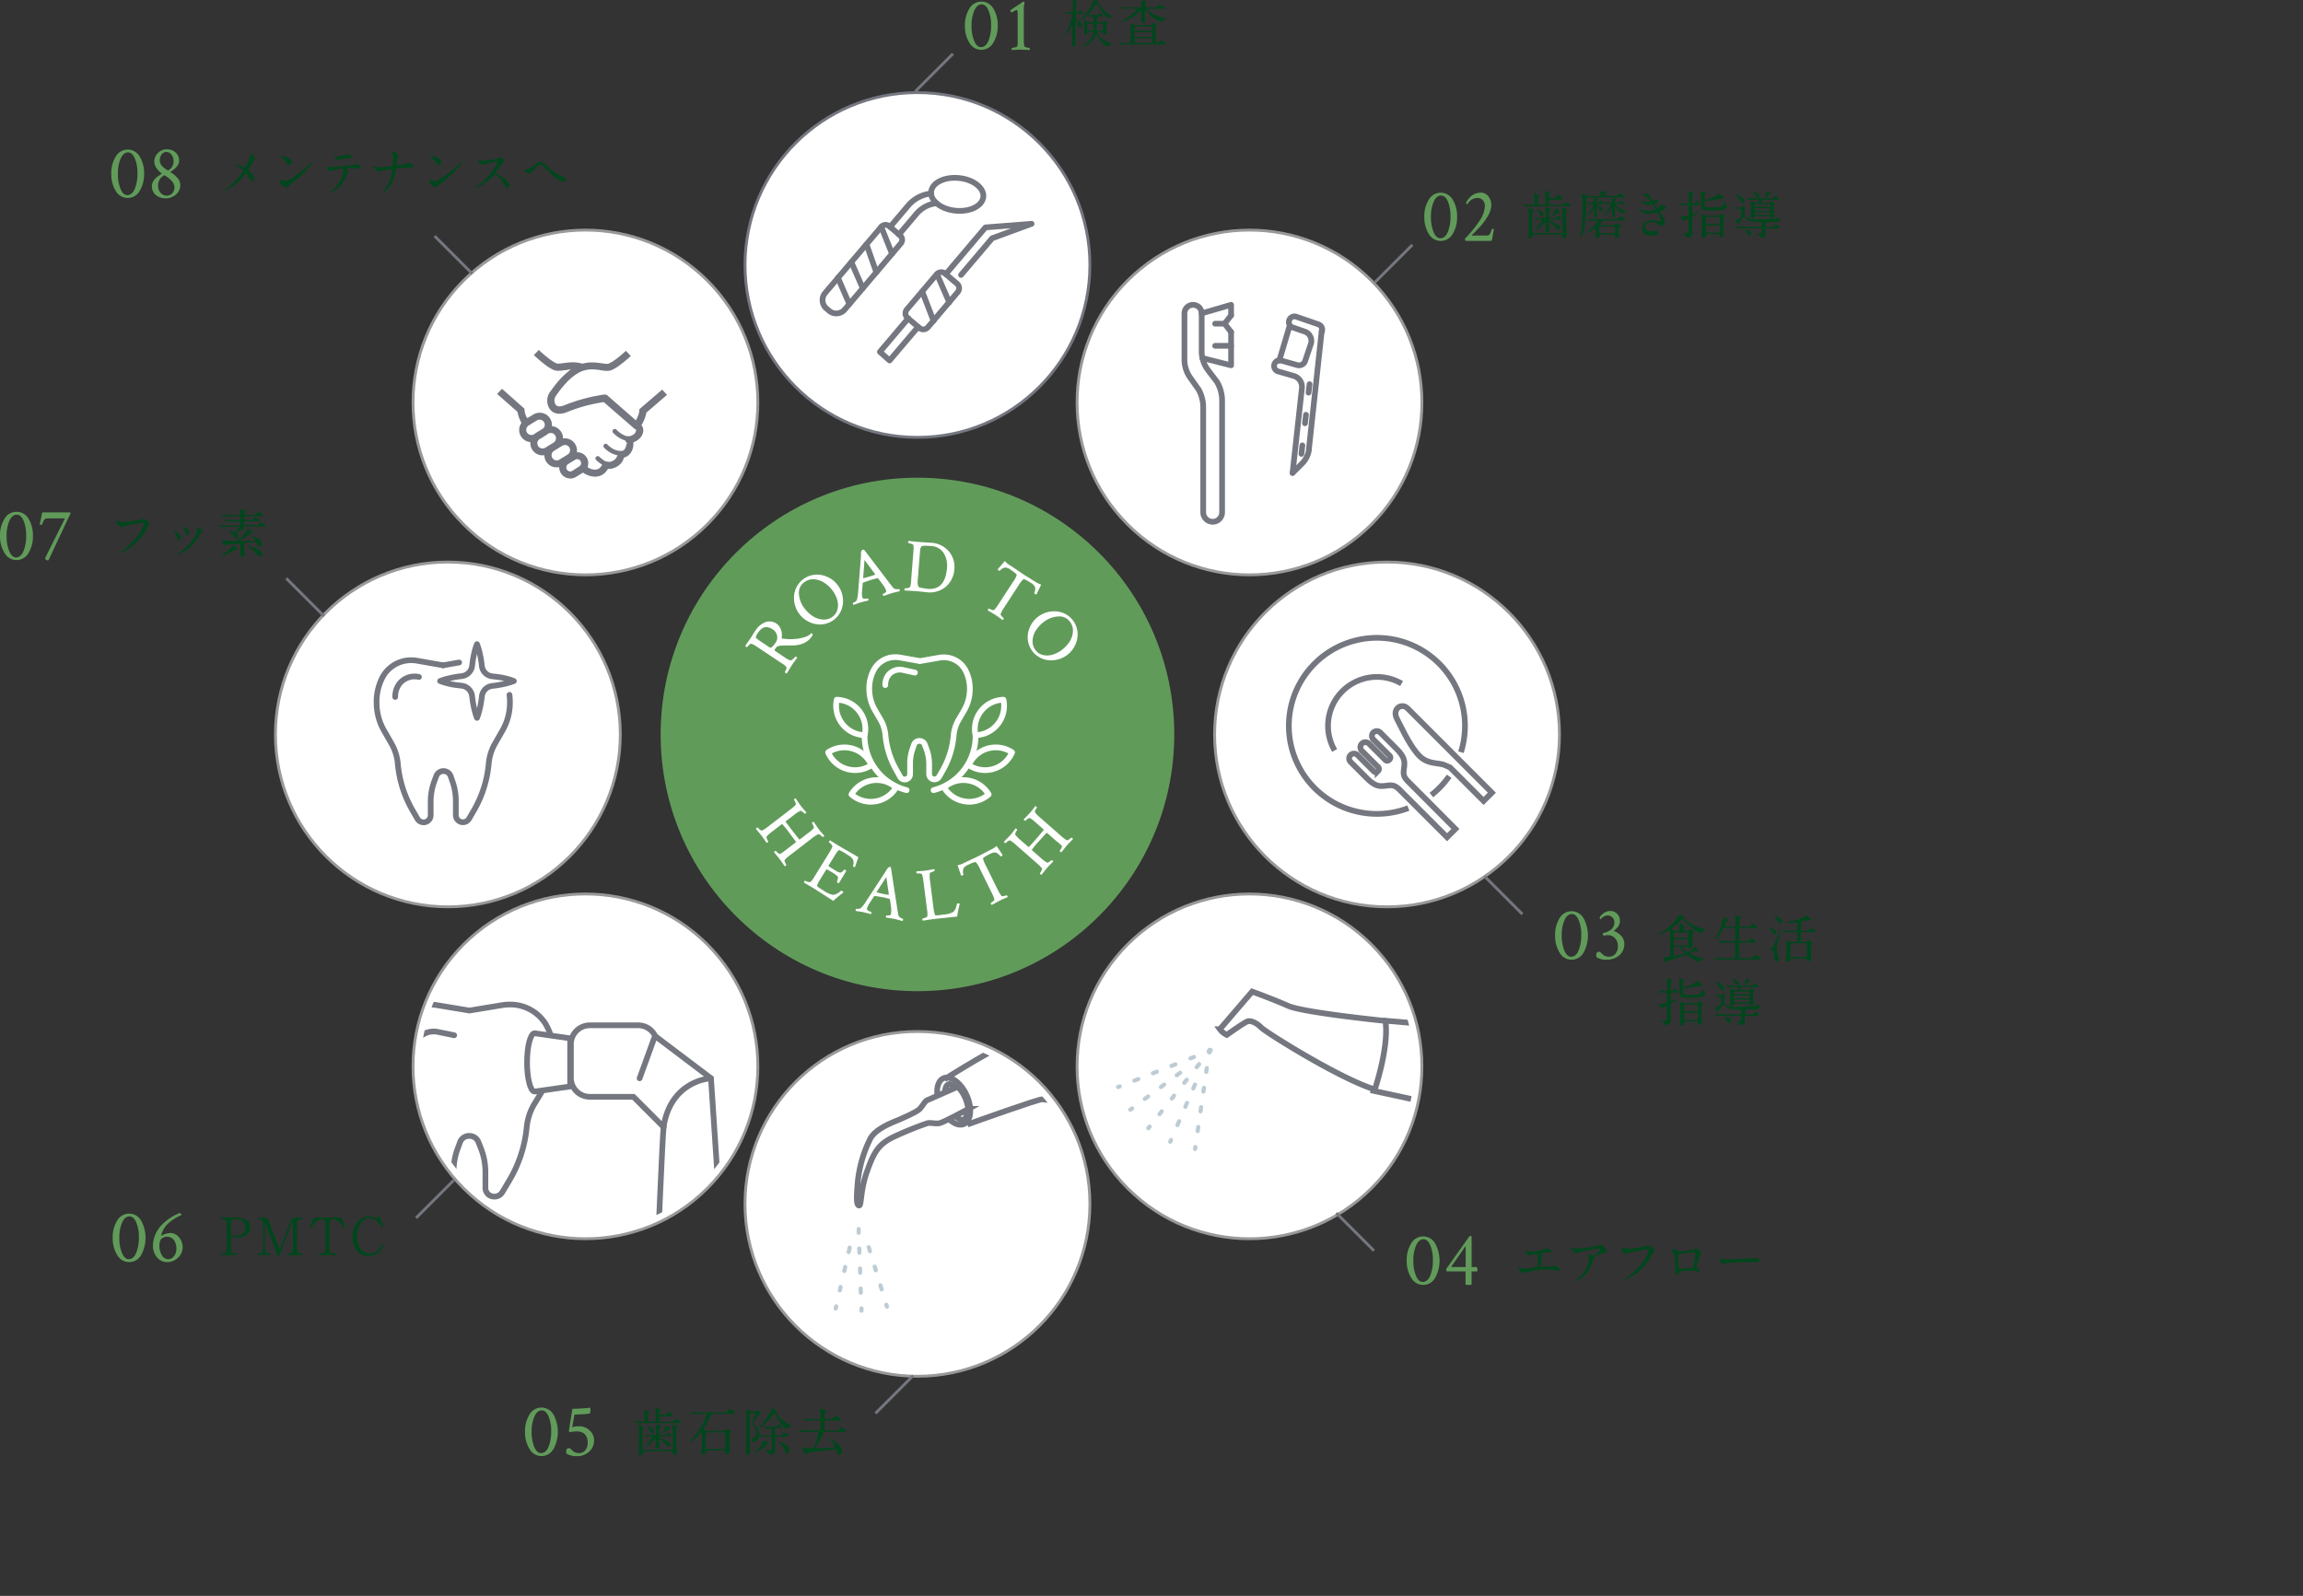
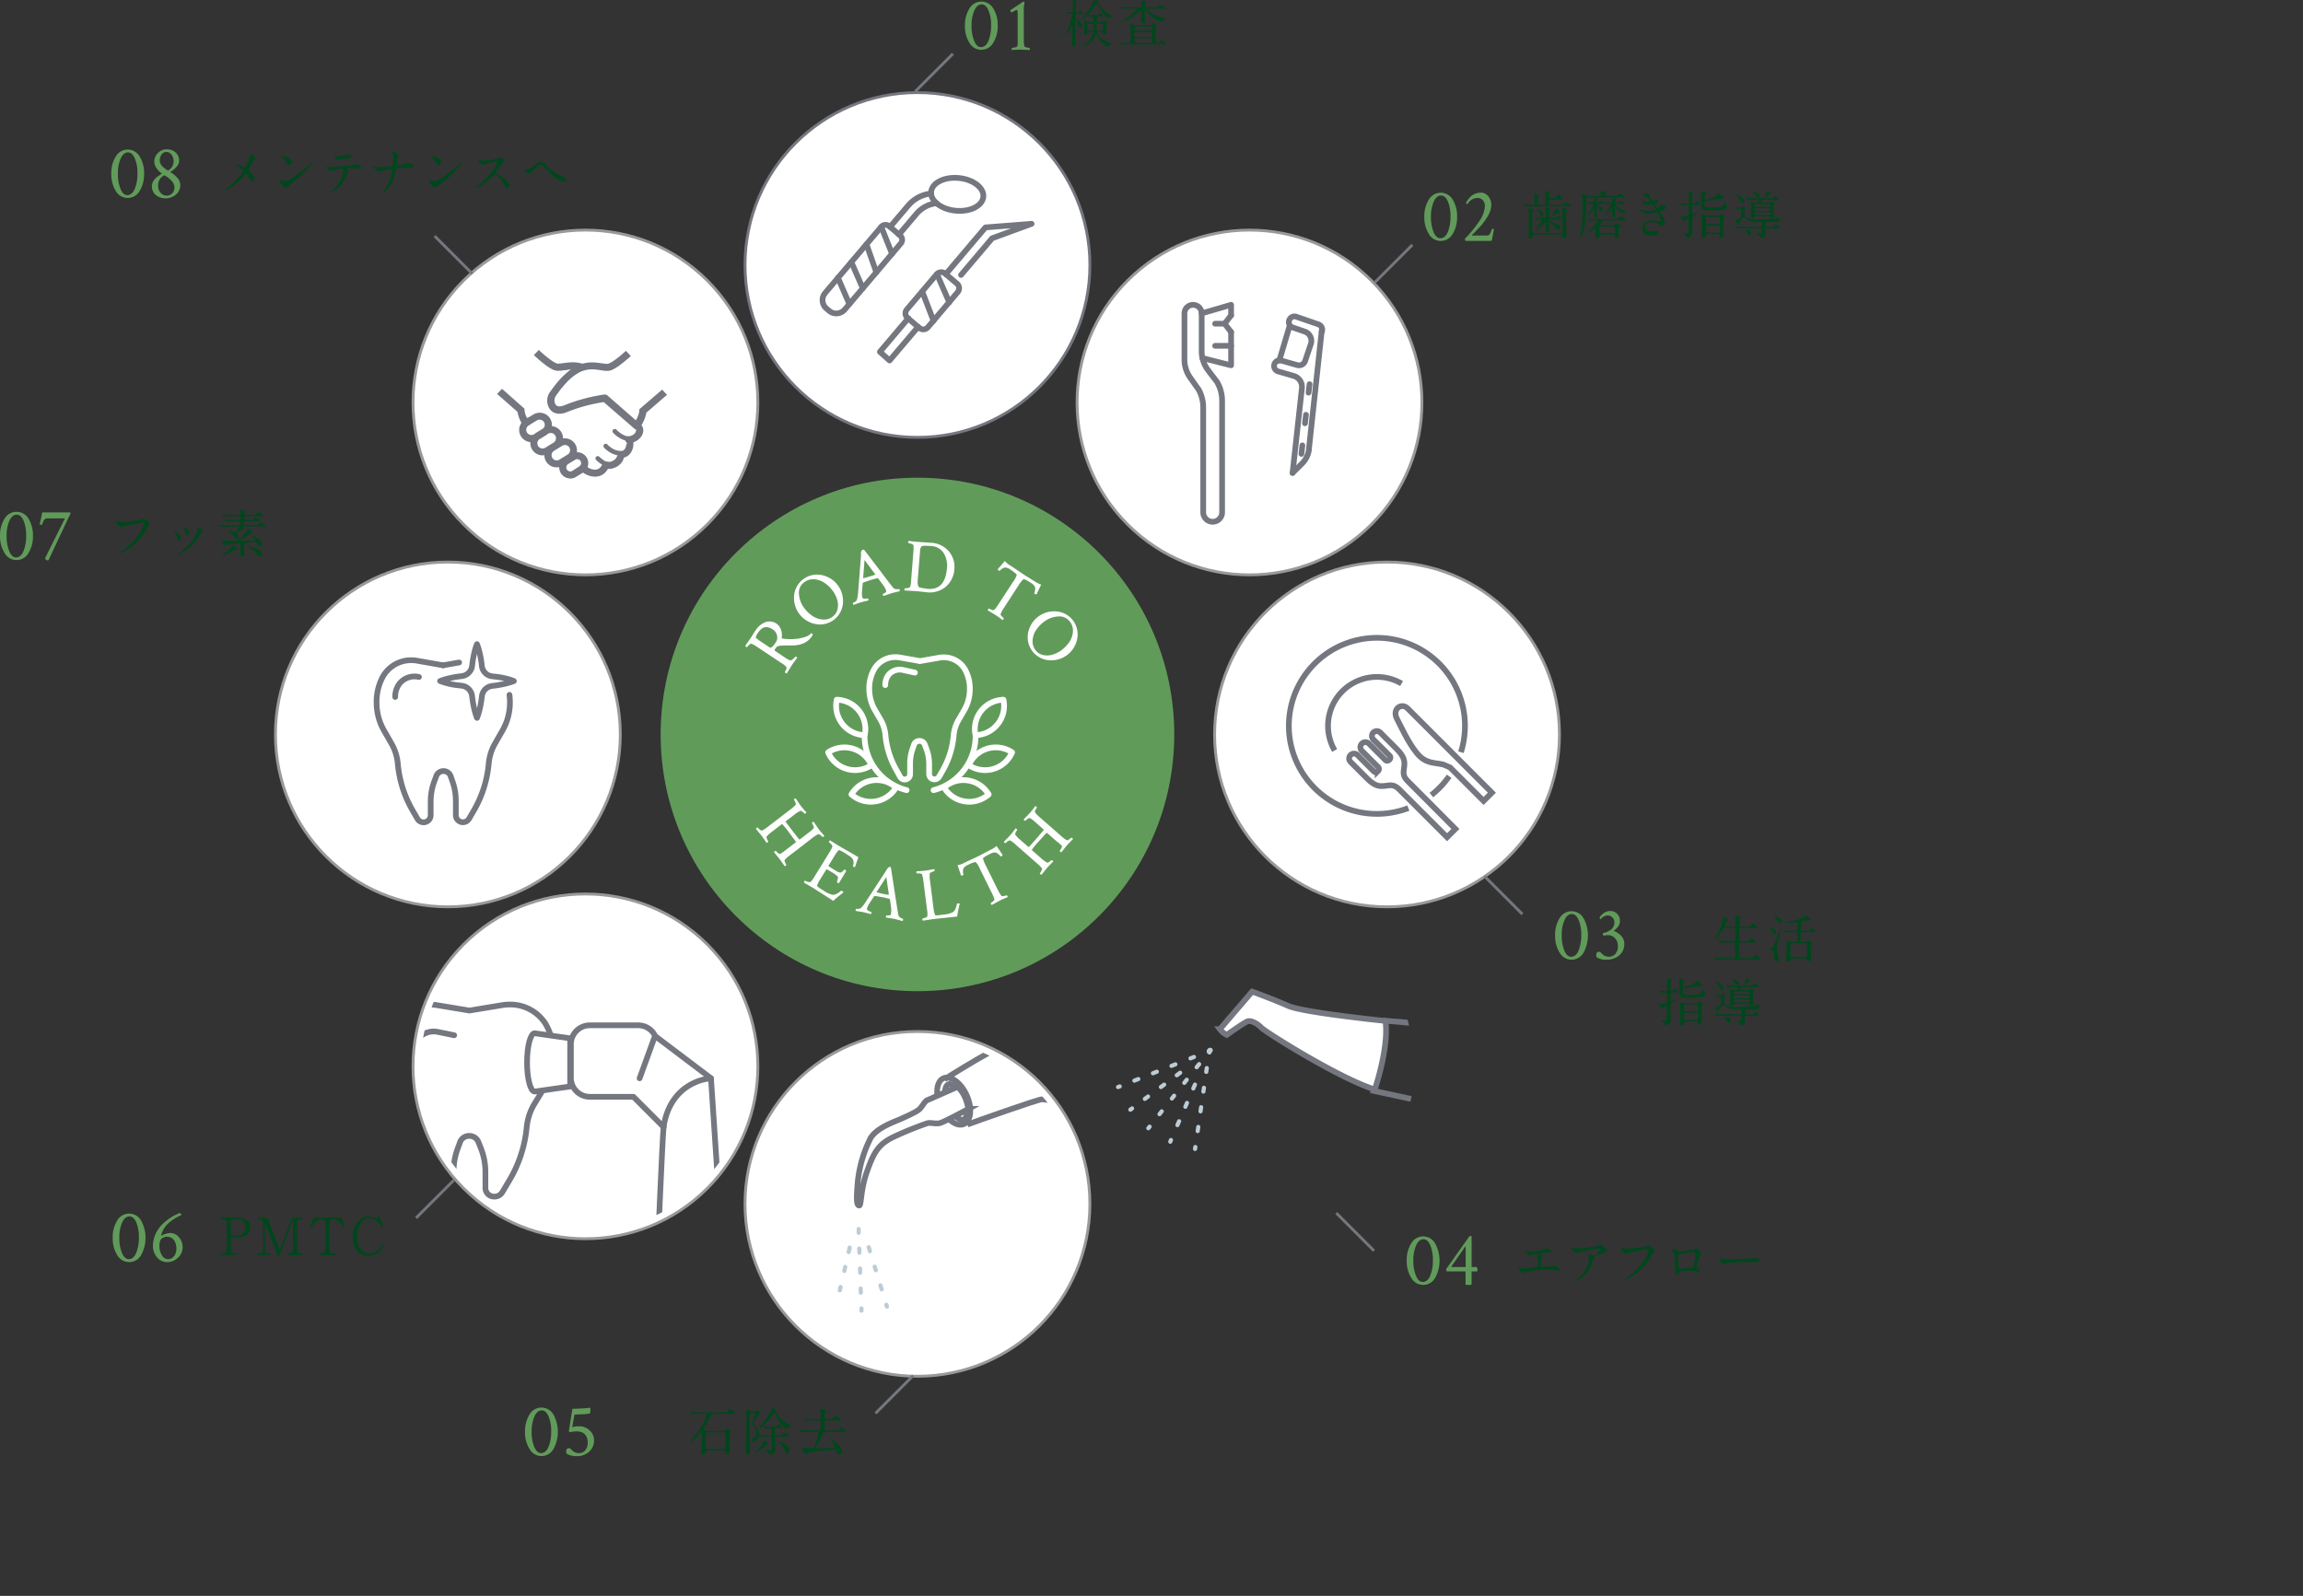
<svg xmlns="http://www.w3.org/2000/svg" viewBox="0 0 807.11 559.44">
  <rect x="0" y="0" width="807.11" height="559.44" fill="#333333" stroke="none" />
  <defs>
    <style>.cls-1,.cls-17,.cls-18,.cls-3,.cls-4,.cls-5{fill:none;}.cls-11,.cls-12,.cls-16,.cls-2,.cls-7{fill:#fff;}.cls-2{stroke:#999;}.cls-12,.cls-17,.cls-2,.cls-5,.cls-7{stroke-miterlimit:10;}.cls-11,.cls-12,.cls-17,.cls-3,.cls-4,.cls-5,.cls-7{stroke:#74777f;}.cls-11,.cls-18,.cls-3,.cls-4{stroke-linecap:round;stroke-linejoin:round;}.cls-11,.cls-18,.cls-3,.cls-4,.cls-5,.cls-7{stroke-width:2px;}.cls-4{stroke-dasharray:3 7.8;}.cls-6{clip-path:url(#clip-path);}.cls-8{fill:#bdccd4;}.cls-9{clip-path:url(#clip-path-2);}.cls-10{clip-path:url(#clip-path-3);}.cls-13{fill:#74777f;}.cls-14{fill:#00461d;}.cls-15{fill:#619b5a;}.cls-18{stroke:#fff;}</style>
    <clipPath id="clip-path">
      <circle class="cls-1" cx="437.9" cy="373.83" r="57.76" transform="translate(-136.08 419.13) rotate(-45)" />
    </clipPath>
    <clipPath id="clip-path-2">
      <circle class="cls-1" cx="321.53" cy="422.03" r="57.76" />
    </clipPath>
    <clipPath id="clip-path-3">
      <circle class="cls-1" cx="205.17" cy="373.83" r="57.76" transform="translate(-204.24 254.56) rotate(-45)" />
    </clipPath>
  </defs>
  <title>step_ill</title>
  <g id="レイヤー_2" data-name="レイヤー 2">
    <g id="レイヤー_4" data-name="レイヤー 4">
      <circle class="cls-2" cx="205.17" cy="141.09" r="60.43" transform="translate(-39.67 186.4) rotate(-45)" />
      <circle class="cls-2" cx="156.96" cy="257.46" r="60.43" />
      <circle class="cls-2" cx="205.17" cy="373.83" r="60.43" transform="translate(-204.24 254.56) rotate(-45)" />
      <circle class="cls-2" cx="321.53" cy="422.03" r="60.43" />
-       <circle class="cls-2" cx="437.9" cy="373.83" r="60.43" transform="translate(-136.08 419.13) rotate(-45)" />
      <circle class="cls-2" cx="486.1" cy="257.46" r="60.43" />
      <circle class="cls-2" cx="437.9" cy="141.09" r="60.43" transform="translate(28.49 350.97) rotate(-45)" />
      <path class="cls-3" d="M463.22,116.39l.06-.17a2,2,0,0,0-1.22-2.51l-8-2.76a2,2,0,0,0-1.29,3.74l4.49,1.55a3.44,3.44,0,0,1,2.13,4.37l-2,5.94a2.25,2.25,0,0,1-2.74,1.44l-5.21-1.47a2,2,0,1,0-1.29,3.74l5.25,1.52a4,4,0,0,1,2.87,4.27L453,165.78" />
      <path class="cls-3" d="M453,165.78h0l3.31-3.28a8.52,8.52,0,0,0,2.32-4.23c0-.18.08-.36.1-.54h0c0-.12,0-.24,0-.36l.93-8.61h0l1.76-16.22.47-4.36.85-7.82.43-4,.12-1.1" />
      <line class="cls-4" x1="456.09" y1="159.11" x2="458.95" y2="134.64" />
      <line class="cls-3" x1="448.33" y1="126.45" x2="451.98" y2="114.17" />
      <g id="_グループ_" data-name="&lt;グループ&gt;">
        <path id="_パス_" data-name="&lt;パス&gt;" class="cls-3" d="M415.1,109.87V126a11,11,0,0,0,2,6.36l3,4.25a13,13,0,0,1,1.58,6.22V179.6a3.31,3.31,0,0,0,3.31,3.31h0a3.31,3.31,0,0,0,3.31-3.31V140.47a13,13,0,0,0-1.84-6.67l-3-3.92a11,11,0,0,1-2.32-6.75V109.87a3,3,0,0,0-3-3h0A3,3,0,0,0,415.1,109.87Z" />
        <polyline id="_パス_2" data-name="&lt;パス&gt;" class="cls-3" points="431.45 116.39 431.45 128.07 421.39 125.52" />
        <polyline id="_パス_3" data-name="&lt;パス&gt;" class="cls-3" points="421.12 109.86 431.45 106.85 431.45 110.55" />
        <polyline id="_パス_4" data-name="&lt;パス&gt;" class="cls-3" points="431.44 110.55 429.2 113.47 431.44 116.39" />
        <line id="_パス_5" data-name="&lt;パス&gt;" class="cls-3" x1="429.2" y1="113.47" x2="425.85" y2="113.47" />
        <line id="_パス_6" data-name="&lt;パス&gt;" class="cls-3" x1="431.44" y1="121.23" x2="425.85" y2="121.23" />
      </g>
      <path class="cls-5" d="M492.09,269c.25-2.15.19-3.67-2.87-6.71l-5.49-5.49a1.71,1.71,0,1,0-2.44,2.4L487,264.9a.94.94,0,0,1,0,1.33l-.18.18a.94.94,0,0,1-1.33,0l-5.78-5.78a1.77,1.77,0,0,0-2.5,2.5l5.78,5.78a.94.94,0,0,1,0,1.33l-.18.18a.94.94,0,0,1-1.33,0l-5.75-5.75a1.71,1.71,0,1,0-2.4,2.44l5.49,5.49c3,3.06,4.56,3.12,6.71,2.87,1.73-.2,3-.59,4.9,1.31l16.72,16.72,2.91-2.91L493.4,273.86C491.5,272,491.89,270.69,492.09,269Z" />
      <path class="cls-5" d="M506.15,261.18l-12.86-12.86c-2.12-2.12-5.55.26-3.7,3.7,1.24,2.29,3.7,7.93,6.88,11.9s6.21,3.31,9.39,4.1l2.31,1,11.77,11.77,2.9-2.9h0Z" />
      <path class="cls-5" d="M491.2,239.63a17.15,17.15,0,0,0-23.45,23.45" />
      <path class="cls-5" d="M512,263.68a30.86,30.86,0,1,0-18.43,19.6" />
      <path class="cls-5" d="M501.64,278.71a31,31,0,0,0,6.23-6.59" />
      <g class="cls-6">
        <path class="cls-5" d="M720.82,558s-21.5-44-27.84-56.31-16.12-48.83-37.35-61.39-56.21-36-78.41-38.91-95.92-19-95.92-19l4.32-24.56s96,8.18,104.59,9.5,115.26,13.73,130.35,16.06,57.05,7.29,63.86,9.89,25.56,11.16,21,34.14-14.15,34.88-31.91,33.16-33.65-2.12-35.66-2.43-5,5.41-3.49,9.24,21.32,78.47,21.32,78.47S747.12,561.08,720.82,558Z" />
        <path class="cls-7" d="M485.63,357.9s-28.89-2.93-34.19-5.29-12.61-5-12.61-5l-11.31,13.18a6.51,6.51,0,0,0,2.43,2s6.52-4.69,7.5-4.82,2.73.42,4.57,2.25,27.72,18,39.79,21.7c0,0,4.95-14.49,3.77-23.74" />
      </g>
      <path class="cls-8" d="M392.87,381.42l-.17.09-.67.27a.73.73,0,0,1-.53-1.35l.67-.27a.73.73,0,0,1,.7,1.26Z" />
      <path class="cls-8" d="M418.88,371.11l-.17.09-1.3.52a.73.73,0,0,1-.53-1.35l1.3-.52a.73.73,0,0,1,.7,1.26Zm-6.5,2.58-.17.09-1.3.52a.73.73,0,1,1-.53-1.35l1.3-.52a.73.73,0,0,1,.7,1.26Zm-6.5,2.58-.17.09-1.3.52a.73.73,0,1,1-.53-1.35l1.3-.52a.73.73,0,0,1,.7,1.26Zm-6.5,2.58-.17.09-1.3.52a.73.73,0,1,1-.53-1.35l1.3-.52a.73.73,0,0,1,.7,1.26Z" />
      <path class="cls-8" d="M424.75,368.78l-.17.09-.67.27a.73.73,0,0,1-.53-1.35l.67-.27a.73.73,0,0,1,.7,1.26Z" />
      <path class="cls-8" d="M397.14,389.18l-.58.43a.73.73,0,0,1-.87-1.17l.58-.43a.73.73,0,1,1,.87,1.17Z" />
      <path class="cls-8" d="M414,376.67l-1.12.83a.73.73,0,1,1-.87-1.17l1.12-.83a.73.73,0,1,1,.87,1.17Zm-5.61,4.17-1.12.83a.73.73,0,0,1-.87-1.17l1.12-.83a.73.73,0,1,1,.87,1.17ZM402.75,385l-1.12.83a.73.73,0,0,1-.87-1.17l1.12-.83a.73.73,0,1,1,.87,1.17Z" />
      <path class="cls-8" d="M424.66,368.72l-.58.43a.73.73,0,0,1-.87-1.17l.58-.43a.73.73,0,0,1,.87,1.17Z" />
      <path class="cls-8" d="M402.82,396.14a.73.73,0,0,1-1-1l.45-.57a.73.73,0,1,1,1.14.9L403,396A.72.72,0,0,1,402.82,396.14Z" />
      <path class="cls-8" d="M406.74,391.19a.73.73,0,0,1-1-1l.87-1.1a.73.73,0,0,1,1.14.9l-.87,1.1A.72.72,0,0,1,406.74,391.19Zm4.34-5.48a.73.73,0,0,1-1-1l.87-1.1a.73.73,0,0,1,1.14.9l-.87,1.1A.72.72,0,0,1,411.09,385.7Zm4.34-5.48a.73.73,0,0,1-1-1l.87-1.1a.73.73,0,1,1,1.14.9l-.87,1.1A.72.72,0,0,1,415.43,380.22Zm4.34-5.48a.73.73,0,0,1-1-1l.87-1.1a.73.73,0,1,1,1.14.9l-.87,1.1A.72.72,0,0,1,419.77,374.74Z" />
      <path class="cls-8" d="M424.11,369.26a.73.73,0,0,1-1-1l.45-.57a.73.73,0,1,1,1.14.9l-.45.57A.72.72,0,0,1,424.11,369.26Z" />
      <path class="cls-8" d="M410.56,400.82a.73.73,0,0,1-1.1-.87l.29-.67a.73.73,0,0,1,1.33.58l-.29.67A.72.72,0,0,1,410.56,400.82Z" />
      <path class="cls-8" d="M413.07,395a.73.73,0,0,1-1.1-.87l.56-1.28a.73.73,0,1,1,1.33.58l-.56,1.28A.72.72,0,0,1,413.07,395Zm2.78-6.42a.73.73,0,0,1-1.1-.87l.55-1.28a.73.73,0,1,1,1.33.58l-.55,1.28A.72.72,0,0,1,415.84,388.6Zm2.78-6.42a.73.73,0,0,1-1.1-.87l.55-1.28a.73.73,0,1,1,1.33.58l-.55,1.28A.72.72,0,0,1,418.62,382.18Z" />
      <path class="cls-8" d="M424.17,369.35a.73.73,0,0,1-1.1-.87l.29-.67a.73.73,0,1,1,1.33.58l-.29.67A.72.72,0,0,1,424.17,369.35Z" />
      <path class="cls-8" d="M419.25,403.35a.73.73,0,0,1-1.15-.69l.11-.72a.73.73,0,0,1,1.44.21l-.11.72A.72.72,0,0,1,419.25,403.35Z" />
      <path class="cls-8" d="M420.17,397.09a.73.73,0,0,1-1.15-.69l.2-1.38a.73.73,0,1,1,1.44.21l-.2,1.38A.72.72,0,0,1,420.17,397.09Zm1-6.92a.73.73,0,0,1-1.15-.69l.2-1.38a.73.73,0,1,1,1.44.21l-.2,1.38A.72.72,0,0,1,421.19,390.17Zm1-6.92a.73.73,0,0,1-1.15-.69l.2-1.38a.73.73,0,0,1,1.44.21l-.2,1.38A.72.72,0,0,1,422.21,383.26Zm1-6.92a.73.73,0,0,1-1.15-.69l.2-1.38a.73.73,0,0,1,1.44.21l-.2,1.38A.72.72,0,0,1,423.23,376.34Z" />
      <path class="cls-8" d="M424.25,369.42a.73.73,0,0,1-1.15-.69l.11-.72a.73.73,0,0,1,1.44.21l-.11.72A.72.72,0,0,1,424.25,369.42Z" />
      <path class="cls-8" d="M424.34,369.47a.73.73,0,0,1-1.15-.5l-.08-.72a.73.73,0,0,1,1.44-.17l.08.72A.73.73,0,0,1,424.34,369.47Z" />
      <path class="cls-8" d="M423.64,368.53" />
      <path class="cls-8" d="M423.66,368.63" />
-       <path class="cls-8" d="M293.77,458.05l-.16.71a.73.73,0,1,1-1.41-.33l.16-.71a.73.73,0,0,1,1.41.33Z" />
      <path class="cls-8" d="M298.47,437.61l-.31,1.36a.73.73,0,1,1-1.41-.33l.31-1.36a.73.73,0,1,1,1.41.33Zm-1.57,6.82-.31,1.36a.73.73,0,0,1-1.41-.33l.31-1.36a.73.73,0,1,1,1.41.33Zm-1.57,6.82L295,452.6a.73.73,0,0,1-1.41-.33l.31-1.36a.73.73,0,0,1,1.41.33Z" />
      <path class="cls-8" d="M302.61,459.67a.73.73,0,0,1-1.43-.14l0-.73a.73.73,0,1,1,1.45-.05l0,.73A.72.72,0,0,1,302.61,459.67Z" />
      <path class="cls-8" d="M302.39,453.35a.73.73,0,0,1-1.43-.14l-.05-1.4a.73.73,0,1,1,1.45-.05l.05,1.4A.72.72,0,0,1,302.39,453.35Zm-.25-7a.73.73,0,0,1-1.43-.14l0-1.4a.73.73,0,1,1,1.45-.05l0,1.4A.72.72,0,0,1,302.14,446.36Zm-.25-7a.73.73,0,0,1-1.43-.14l-.05-1.4a.73.73,0,1,1,1.45-.05l.05,1.4A.72.72,0,0,1,301.89,439.37Zm-.25-7a.73.73,0,0,1-1.43-.14l0-1.4a.73.73,0,0,1,1.45-.05l0,1.4A.72.72,0,0,1,301.64,432.38Z" />
      <path class="cls-8" d="M311.54,458.21a.73.73,0,0,1-1.4.05l-.21-.69a.73.73,0,0,1,1.39-.43l.21.69A.72.72,0,0,1,311.54,458.21Z" />
      <path class="cls-8" d="M309.69,452.17a.73.73,0,0,1-1.4.05l-.41-1.34a.73.73,0,1,1,1.39-.43l.41,1.34A.72.72,0,0,1,309.69,452.17Zm-2.05-6.69a.73.73,0,0,1-1.4.05l-.41-1.34a.73.73,0,0,1,1.39-.43l.41,1.34A.72.72,0,0,1,307.64,445.48Zm-2.05-6.69a.73.73,0,0,1-1.4.05l-.41-1.34a.73.73,0,1,1,1.39-.43l.41,1.34A.72.72,0,0,1,305.59,438.8Z" />
      <g class="cls-9">
        <path class="cls-5" d="M339,394.21c3.28-1.21,24.52-8.75,26.16-8.84s10.29,2.21,12.31,1.79c4.1-.84,47.37-25.06,47.37-25.06l5.38-17.95-33-5.81s-31.72,11.8-33.42,12.6-3.71,3.12-6.2,7-7,8.92-11.43,11.32-13.89,8.19-15.19,9.12" />
        <ellipse class="cls-5" cx="335.2" cy="386.26" rx="5" ry="8.81" transform="matrix(0.91, -0.41, 0.41, 0.91, -129.16, 171.95)" />
        <path class="cls-5" d="M336.73,392.45c-1.33-.4-3.24-2.05-4.5-4.85-1.69-3.74-1.1-6.87,0-7.39a1.53,1.53,0,0,1,1.07,0c1.33.4,3.24,2.05,4.5,4.85,1.69,3.74,1.1,6.87,0,7.39A1.53,1.53,0,0,1,336.73,392.45Z" />
        <path class="cls-7" d="M335.59,381s-9.82,4.35-10.65,4.69-1.66,2.13-2.69,3.13-5,2.72-6.75,3.52-8.67,3.09-10.58,7a43.84,43.84,0,0,0-4.29,14.77c-.46,5.41-.6,8.58.52,8.48.75-.07.4-5.41,2.65-11.76,2.54-7.17,4.13-9.86,9.88-12.51A122.24,122.24,0,0,1,325,393.75c1-.29,2.84.27,4.25,0s10.1-5,10.1-5S338.79,383.82,335.59,381Z" />
        <path class="cls-5" d="M367.1,350.76s11.09,2.45,14.93,12.51,2.2,19.93-1,22.46" />
      </g>
      <g class="cls-10">
        <g id="_グループ_2" data-name="&lt;グループ&gt;">
          <path id="_パス_7" data-name="&lt;パス&gt;" class="cls-3" d="M159.17,362.92l-5.6-1.15a7.15,7.15,0,0,0-6.71,2q-.17.19-.34.41a6.86,6.86,0,0,0-1.38,4.25" />
          <g id="_グループ_3" data-name="&lt;グループ&gt;">
            <path id="_パス_8" data-name="&lt;パス&gt;" class="cls-3" d="M164.49,354.26,176,352.36a15.69,15.69,0,0,1,2.55-.21h0a14.64,14.64,0,0,1,12.56,6.63,20.65,20.65,0,0,1,2.9,11h0a22.16,22.16,0,0,1-3.29,11.58l-3.3,5.4a19.42,19.42,0,0,0-2.82,8.34,44.81,44.81,0,0,1-6.5,19.37L176,418a3.2,3.2,0,0,1-2.73,1.48h0a3.05,3.05,0,0,1-3.15-2.95v-5.65a22.78,22.78,0,0,0-1.62-8.43l-.87-2.19a3.39,3.39,0,0,0-3.18-2.06h0a3.38,3.38,0,0,0-3.21,2.14l-.87,2.38a22.75,22.75,0,0,0-1.4,7.86v6a3.05,3.05,0,0,1-3.15,2.95h0A3.2,3.2,0,0,1,153,418l-2.2-3.58a44.81,44.81,0,0,1-6.5-19.37,19.42,19.42,0,0,0-2.82-8.34l-3.3-5.4a22.16,22.16,0,0,1-3.29-11.58h0a20.65,20.65,0,0,1,2.91-11,14.64,14.64,0,0,1,12.55-6.61h0a15.69,15.69,0,0,1,2.55.21l11.55,1.91" />
          </g>
        </g>
        <g id="_グループ_4" data-name="&lt;グループ&gt;">
          <path id="_パス_9" data-name="&lt;パス&gt;" class="cls-3" d="M224.16,378l5.39-14.85L249.18,378a18.14,18.14,0,0,0-8.41,3c-7,4.68-8,12.73-8.19,14.09L222,384.49H206.7a6.63,6.63,0,0,1-6.62-6.62V366.05a6.63,6.63,0,0,1,6.62-6.62h16.9a6.56,6.56,0,0,1,6,3.74" />
          <path id="_パス_10" data-name="&lt;パス&gt;" class="cls-3" d="M232.58,395.07c-.37,1.74-2.34,49.61-2.34,49.61" />
          <line id="_パス_11" data-name="&lt;パス&gt;" class="cls-3" x1="249.17" y1="378.02" x2="253.49" y2="442.86" />
        </g>
        <path class="cls-11" d="M187.38,362.21c-1.47,0-2.67,4.58-2.67,10.22s1.19,10.22,2.67,10.22l12.44-1.78V364Z" />
      </g>
      <g id="_グループ_5" data-name="&lt;グループ&gt;">
        <line id="_パス_12" data-name="&lt;パス&gt;" class="cls-3" x1="160.91" y1="232.24" x2="155.31" y2="233.23" />
        <path id="_パス_13" data-name="&lt;パス&gt;" class="cls-3" d="M155.31,233.23l-9.12-1.61a11.58,11.58,0,0,0-2-.18h0a11.38,11.38,0,0,0-9.92,5.6,18.38,18.38,0,0,0-2.29,9.28h0a19.7,19.7,0,0,0,2.6,9.78l2.61,4.56a17.18,17.18,0,0,1,2.22,7,39.67,39.67,0,0,0,5.14,16.36l1.74,3a2.49,2.49,0,0,0,2.16,1.25h0a2.49,2.49,0,0,0,2.49-2.49v-4.77a20.43,20.43,0,0,1,1.28-7.12l.69-1.85a2.68,2.68,0,0,1,2.51-1.74h0a2.68,2.68,0,0,1,2.53,1.81l.69,2a20.43,20.43,0,0,1,1.11,6.64v5a2.49,2.49,0,0,0,2.49,2.49h0a2.49,2.49,0,0,0,2.16-1.25l1.74-3a39.67,39.67,0,0,0,5.14-16.36,17.19,17.19,0,0,1,2.22-7l2.61-4.56a19.7,19.7,0,0,0,2.6-9.78h0a22,22,0,0,0-.16-2.7" />
        <path id="_パス_14" data-name="&lt;パス&gt;" class="cls-3" d="M146.82,237.32a6.76,6.76,0,0,0-6.62,2.1q-.17.2-.34.43a7.58,7.58,0,0,0-1.36,4.48" />
        <path id="_パス_15" data-name="&lt;パス&gt;" class="cls-3" d="M180.09,238.75s-.4.17-1.1.39a28.21,28.21,0,0,1-2.93.76,35.5,35.5,0,0,1-3.52.55,4.12,4.12,0,0,0-3.66,3.65c-.14,1.28-.33,2.48-.55,3.53a27.93,27.93,0,0,1-.76,2.92c-.23.71-.4,1.11-.4,1.11s-.17-.4-.4-1.11a27.93,27.93,0,0,1-.76-2.92,36,36,0,0,1-.56-3.59,4.11,4.11,0,0,0-3.65-3.66c-1.31-.14-2.7-.31-3.52-.49a25.87,25.87,0,0,1-2.93-.76c-.7-.22-1.11-.39-1.11-.39s.41-.18,1.11-.4a25.86,25.86,0,0,1,2.93-.76c1-.22,2.25-.41,3.53-.56a4.12,4.12,0,0,0,3.65-3.65c.14-1.28.33-2.48.55-3.53a25.93,25.93,0,0,1,.75-2.92c.23-.71.4-1.11.4-1.11s.17.4.4,1.11a25.93,25.93,0,0,1,.75,2.92c.23,1.07.42,2.29.56,3.6a4.11,4.11,0,0,0,3.65,3.65c1.31.14,2.7.31,3.52.48a28.2,28.2,0,0,1,2.93.76A11,11,0,0,1,180.09,238.75Z" />
      </g>
      <circle class="cls-12" cx="321.53" cy="92.89" r="60.43" />
      <g id="_グループ_6" data-name="&lt;グループ&gt;">
        <path id="_パス_16" data-name="&lt;パス&gt;" class="cls-3" d="M311.93,79.55l6.31-7.44a12.27,12.27,0,0,1,8.09-4.27" />
        <path id="_パス_17" data-name="&lt;パス&gt;" class="cls-3" d="M315.06,82.21,321.15,75a10.73,10.73,0,0,1,7.1-3.76" />
        <polyline id="_パス_18" data-name="&lt;パス&gt;" class="cls-3" points="331.46 96.11 337.77 88.67 345.36 79.72 361.53 78.46 347.7 83.53 336.81 96.38" />
        <ellipse id="_パス_19" data-name="&lt;パス&gt;" class="cls-3" cx="335.47" cy="68.13" rx="5.76" ry="9.19" transform="translate(235.67 395.58) rotate(-84.53)" />
        <g id="_グループ_7" data-name="&lt;グループ&gt;">
          <path id="_長方形_" data-name="&lt;長方形&gt;" class="cls-3" d="M299.32,76.62h5a2,2,0,0,1,2,2V109a3.87,3.87,0,0,1-3.87,3.87H301.2a3.87,3.87,0,0,1-3.87-3.87V78.62a2,2,0,0,1,2-2Z" transform="translate(132.92 -172.74) rotate(40.3)" />
          <line id="_パス_20" data-name="&lt;パス&gt;" class="cls-3" x1="308.84" y1="79.52" x2="312.63" y2="88.96" />
          <line id="_パス_21" data-name="&lt;パス&gt;" class="cls-3" x1="303.66" y1="85.62" x2="307.12" y2="95.46" />
          <line id="_パス_22" data-name="&lt;パス&gt;" class="cls-3" x1="298.36" y1="91.87" x2="302.37" y2="101.05" />
          <line id="_パス_23" data-name="&lt;パス&gt;" class="cls-3" x1="293.67" y1="97.4" x2="297.67" y2="106.6" />
        </g>
        <g id="_グループ_8" data-name="&lt;グループ&gt;">
          <path id="_長方形_2" data-name="&lt;長方形&gt;" class="cls-3" d="M324,95.3h5.41a2.12,2.12,0,0,1,2.12,2.12v16.12a2.13,2.13,0,0,1-2.13,2.13H324a2.13,2.13,0,0,1-2.13-2.13V97.42A2.12,2.12,0,0,1,324,95.3Z" transform="translate(145.79 -186.31) rotate(40.3)" />
          <line id="_パス_24" data-name="&lt;パス&gt;" class="cls-3" x1="328.38" y1="96.1" x2="332.67" y2="105.97" />
          <line id="_パス_25" data-name="&lt;パス&gt;" class="cls-3" x1="323.21" y1="102.2" x2="327.16" y2="112.46" />
          <polyline id="_パス_26" data-name="&lt;パス&gt;" class="cls-3" points="318.35 111.56 308.37 123.34 311.76 126.37 321.75 114.6" />
        </g>
      </g>
      <path class="cls-13" d="M199.83,167.72a3.88,3.88,0,0,1-3.27-1.84,4,4,0,0,1-.54-1.57l-.06-.49-.49,0-.41,0a4.28,4.28,0,0,1-3.65-2,4.39,4.39,0,0,1-.61-1.77l-.06-.5-.61.08a4.29,4.29,0,0,1-4.27-4.27V155l-.41-.08a4.26,4.26,0,0,1-2.86-6.44l.15-.24-.13-.25c-.25-.48-.43-.87-.57-1.24a9.72,9.72,0,0,1-.62-2.13l0-.18-7.2-6.35,1.71-1.8,7.9,7,0,.53a6.33,6.33,0,0,0,.53,2c0,.07.07.16.11.24l.24.49.5-.22,1.68-1a4.28,4.28,0,0,1,6.54,3.63v.41l.4.08a4.3,4.3,0,0,1,2.87,2,4.16,4.16,0,0,1,.6,1.76l0,.44h.57a4.27,4.27,0,0,1,4.34,4.31c0,.06,0,.1,0,.14v.46l.46,0a3.84,3.84,0,0,1,3.5,3.85,4,4,0,0,1-.14,1l-.1.38.49.26a3.62,3.62,0,0,0,.41.21,4.31,4.31,0,0,0,1.65.37h0a2.5,2.5,0,0,0,1.5-.44,2.81,2.81,0,0,0,.8-.87l.26-.42-.41-.27a4.65,4.65,0,0,1-.39-.27,12.07,12.07,0,0,1-1.31-1.08.8.8,0,1,1,1.12-1.16l.15.14h0l.13.11.39.32a8.79,8.79,0,0,0,1.43,1l.2.08.24,0a4.94,4.94,0,0,0,.95.14h0a1.82,1.82,0,0,0,.55-.08,4.81,4.81,0,0,0,.92-.42,2.35,2.35,0,0,0,1.08-1.17l.37-.58-.67-.2a8.07,8.07,0,0,1-2.51-1.18,8.8,8.8,0,0,1-1.58-1.36.81.81,0,0,1-.22-.61.79.79,0,0,1,.28-.55.78.78,0,0,1,.53-.2.8.8,0,0,1,.56.22l.06.08.08.08a2.61,2.61,0,0,0,.24.24,8,8,0,0,0,1,.78,5.88,5.88,0,0,0,3.24,1.12h.25a1.48,1.48,0,0,0,.71-.18,1.6,1.6,0,0,0,.55-.52,3.16,3.16,0,0,0,.51-1.74v0h.42l-.58-.8a1.32,1.32,0,0,1-.14-.24l-.1-.21-.22-.06-.46-.16a9.37,9.37,0,0,1-1.85-1,10.2,10.2,0,0,1-1.67-1.43.82.82,0,0,1-.23-.6.8.8,0,0,1,.26-.56.81.81,0,0,1,.54-.21.83.83,0,0,1,.54.2l.08.09.19.19a7.37,7.37,0,0,0,.61.55,8,8,0,0,0,2.08,1.26,4.42,4.42,0,0,0,.82.25l.1,0,.1,0a1.88,1.88,0,0,1,.33,0h0a2.89,2.89,0,0,0,2.43-1.4,1.16,1.16,0,0,0,.16-.51v-.51h-.32l-11-9.54-.61.1c-.66.11-1.73.29-3.05.58a55.27,55.27,0,0,0-9.16,2.81,7,7,0,0,1-2.71.61,4.46,4.46,0,0,1-1.91-.42,3.85,3.85,0,0,1-1.36-1.1,5,5,0,0,1-1-3.07,5.23,5.23,0,0,1,1.06-3.18c.1-.12.28-.37.52-.7l.5-.69c.52-.69,1.1-1.45,1.8-2.25a27,27,0,0,1,3-3l1.42-1.2-1.83.33h-.15l-.29,0a13.82,13.82,0,0,1-2.14.22,4.15,4.15,0,0,1-1.62-.29,14.7,14.7,0,0,1-2.74-1.65c-.79-.58-1.64-1.27-2.67-2.16-.57-.5-1.1-1-1.54-1.41l1.72-1.8.37.34a43.49,43.49,0,0,0,3.6,3,12.55,12.55,0,0,0,2.22,1.35,1.5,1.5,0,0,0,.64.1h0a14.4,14.4,0,0,0,1.87-.2l.22,0a20.5,20.5,0,0,1,3-.26,12.27,12.27,0,0,1,3.31.45l.13,0,.13,0a11.91,11.91,0,0,1,3.1-.42h.14a20.12,20.12,0,0,1,3.05.29l.22,0a14.37,14.37,0,0,0,1.84.22,1.66,1.66,0,0,0,.68-.1,11.52,11.52,0,0,0,2.08-1.22c.71-.5,1.51-1.12,2.37-1.86.58-.48,1.13-1,1.59-1.38l1.69,1.82-.2.18a46.78,46.78,0,0,1-3.85,3.16,15,15,0,0,1-2.7,1.6l-.06,0a4,4,0,0,1-1.55.27,12.69,12.69,0,0,1-2-.21l-.48-.07a18.56,18.56,0,0,0-2.68-.26,9.58,9.58,0,0,0-5.07,1.38,17.89,17.89,0,0,0-3.83,3.13,36.24,36.24,0,0,0-2.76,3.29l-.48.66c-.22.31-.41.57-.57.78a2.86,2.86,0,0,0-.52,1.66,2.67,2.67,0,0,0,.27,1.22,1.44,1.44,0,0,0,.67.69,1.82,1.82,0,0,0,.81.17h0a4.63,4.63,0,0,0,1.77-.42,60.56,60.56,0,0,1,14-3.74l.2,0a1.25,1.25,0,0,1,.82.31l10,8.75.29-.58c.16-.33.32-.66.46-1a6.54,6.54,0,0,0,.45-1.78l0-.54,8-6.87,1.7,1.82-7.27,6.28,0,.17a9.53,9.53,0,0,1-.52,1.81,15.54,15.54,0,0,1-1,2.13l-.15.27.17.26a2.11,2.11,0,0,1,.2.33,3,3,0,0,1,.26,1.23,3.59,3.59,0,0,1-.46,1.71,4.9,4.9,0,0,1-1.12,1.37,5.32,5.32,0,0,1-1.54.94l-.35.14,0,.38a2,2,0,0,1,0,.2,5.79,5.79,0,0,1-.53,2.39,4.36,4.36,0,0,1-1.78,2,3.66,3.66,0,0,1-.76.32l-.25.08-.08.25c0,.16-.11.33-.18.52a5,5,0,0,1-2.16,2.36,6.91,6.91,0,0,1-1.4.62,4.26,4.26,0,0,1-1.28.19h-.5l-.15.24a5.41,5.41,0,0,1-1.49,1.62,5,5,0,0,1-2.86.88,6.7,6.7,0,0,1-2.69-.57,7.24,7.24,0,0,1-1.27-.68l-.27-.18-2.46,1.51a3.85,3.85,0,0,1-2,.57Zm-.94-4.84a1.35,1.35,0,0,0-.41,1,1.37,1.37,0,0,0,1.37,1.38h0a1.31,1.31,0,0,0,.74-.21L203,163.5a1.35,1.35,0,0,0,.65-1.16,1.3,1.3,0,0,0-.21-.73,1.38,1.38,0,0,0-1.14-.65h0a1.43,1.43,0,0,0-.7.19l-2.74,1.68ZM198,156a1.82,1.82,0,0,0-.94.26l-2.89,1.78a1.8,1.8,0,0,0,.94,3.34h0a1.81,1.81,0,0,0,.94-.26l2.89-1.78a1.8,1.8,0,0,0,.85-1.53,1.84,1.84,0,0,0-.26-.95A1.81,1.81,0,0,0,198,156ZM193,151.79a1.79,1.79,0,0,0-.94.27l-.09.05a5.75,5.75,0,0,1-.62.47l-2.54,1.56-.05.06a1.85,1.85,0,0,0-.44,1.15,1.75,1.75,0,0,0,.27,1,1.78,1.78,0,0,0,1.53.86h0a1.76,1.76,0,0,0,1-.28l2.87-1.76a1.82,1.82,0,0,0,.86-1.53,1.75,1.75,0,0,0-.28-1,1.8,1.8,0,0,0-1.51-.86Zm-3.9-4.67a1.87,1.87,0,0,0-.93.25l-2.89,1.78a1.84,1.84,0,0,0-.86,1.52,1.81,1.81,0,0,0,1.8,1.82h0a1.85,1.85,0,0,0,.95-.26l.1-.06a5.08,5.08,0,0,1,.62-.46l2.54-1.56.05-.06a1.85,1.85,0,0,0,.44-1.15,1.75,1.75,0,0,0-.2-.83h0l-.07-.13a1.79,1.79,0,0,0-1.53-.86Z" />
      <path class="cls-13" d="M199.83,166.72a2.88,2.88,0,0,1-2.42-1.37,3,3,0,0,1-.4-1.17l-.18-1.46-1.46.15-.31,0a3.28,3.28,0,0,1-2.8-1.57,3.4,3.4,0,0,1-.47-1.37l-.18-1.49-1.54.19a3.29,3.29,0,0,1-3.21-3.28v-1.24l-1.22-.23a3.31,3.31,0,0,1-2.2-1.5,3.24,3.24,0,0,1,0-3.44l.44-.72-.39-.75c-.23-.45-.4-.81-.53-1.15a8.77,8.77,0,0,1-.56-1.92l-.08-.53-6.69-5.9.33-.35,6.86,6v.1a7.22,7.22,0,0,0,.6,2.39c0,.07.08.19.14.3l.67,1.34,1.43-.63,1.74-1.06a3.3,3.3,0,0,1,4.53,1.08,3.32,3.32,0,0,1,.48,1.7v1.24l1.21.23a3.3,3.3,0,0,1,2.2,1.51,3.18,3.18,0,0,1,.46,1.35l.15,1.33h1.51a3.31,3.31,0,0,1,2.81,1.56,3.34,3.34,0,0,1,.48,1.74.57.57,0,0,0,0,.13v1.39l1.38.13a2.84,2.84,0,0,1,2.59,2.85,3,3,0,0,1-.11.76l-.3,1.14,1.18.64a4.44,4.44,0,0,0,.51.25,5.27,5.27,0,0,0,2,.44,3.52,3.52,0,0,0,2.08-.62,3.76,3.76,0,0,0,1.08-1.16l.69-1.11.16,0a5,5,0,0,0,1,.14h0a2.82,2.82,0,0,0,.82-.11,5.8,5.8,0,0,0,1.16-.52,3.35,3.35,0,0,0,1.46-1.55L218,159l-.1,0a2.4,2.4,0,0,0,.94-.28,2.62,2.62,0,0,0,.91-.84,3.74,3.74,0,0,0,.57-1.32h.5a4.8,4.8,0,0,1-.33,1,3.36,3.36,0,0,1-1.37,1.55,2.74,2.74,0,0,1-.57.24l-.76.24-.23.76c0,.14-.09.28-.15.44a3.93,3.93,0,0,1-1.72,1.86,6,6,0,0,1-1.2.53,3.31,3.31,0,0,1-1,.15h-1.05l-.44.71a4.42,4.42,0,0,1-1.21,1.33,4,4,0,0,1-2.3.7,5.71,5.71,0,0,1-2.29-.49,6.38,6.38,0,0,1-1.12-.6l-.8-.53-3,1.84a2.86,2.86,0,0,1-1.5.42Zm-1.94-4.2a2.34,2.34,0,0,0-.41,1.33,2.37,2.37,0,0,0,2.36,2.38,2.32,2.32,0,0,0,1.28-.37l2.45-1.51a2.34,2.34,0,0,0,1.13-2,2.3,2.3,0,0,0-.36-1.27,2.36,2.36,0,0,0-2-1.11h-.05a2.43,2.43,0,0,0-1.18.31l-3.26,2ZM198,155a2.81,2.81,0,0,0-1.45.4l-2.9,1.79a2.8,2.8,0,0,0,1.46,5.19,2.81,2.81,0,0,0,1.46-.4l2.91-1.78a2.8,2.8,0,0,0,1.33-2.38A2.79,2.79,0,0,0,198,155ZM193,150.79a2.77,2.77,0,0,0-1.46.42l-.14.09-.05,0a4.76,4.76,0,0,1-.51.39l-2.68,1.65-.1.12a2.91,2.91,0,0,0-.73,1.82,2.8,2.8,0,0,0,4.29,2.43L194.5,156a2.81,2.81,0,0,0,1.34-2.35,2.82,2.82,0,0,0-2.76-2.84Zm-3.9-4.67a2.86,2.86,0,0,0-1.42.38l-2.93,1.8a2.8,2.8,0,0,0-.91,3.87,2.75,2.75,0,0,0,2.37,1.32,2.86,2.86,0,0,0,1.46-.4l.18-.12,0,0a4.19,4.19,0,0,1,.5-.37l2.68-1.65.1-.12a2.91,2.91,0,0,0,.73-1.82,2.83,2.83,0,0,0-.2-1.08v-.05l-.21-.37a2.8,2.8,0,0,0-2.39-1.36Zm31,8.06-.15-.33.23,0,.12,0h0a3.88,3.88,0,0,0,3.31-1.93,2.14,2.14,0,0,0,.28-1l0-1.29.18.27.12.18a2,2,0,0,1,.17.81,2.6,2.6,0,0,1-.34,1.23,3.91,3.91,0,0,1-.89,1.09,4.33,4.33,0,0,1-1.25.77l-1.06.41.09.93Zm2.85-4.81-11-9.6-1.07.17c-.68.11-1.77.3-3.11.59a56.32,56.32,0,0,0-9.34,2.87,6,6,0,0,1-2.33.53,3.48,3.48,0,0,1-1.47-.32,2.85,2.85,0,0,1-1-.82,4,4,0,0,1-.77-2.45,4.22,4.22,0,0,1,.84-2.57l.54-.72.5-.69c.5-.66,1.07-1.4,1.75-2.19a26.08,26.08,0,0,1,2.88-2.9l3.67-3.11q.39.08.78.19l.4.11.4-.11a10.92,10.92,0,0,1,2.84-.39h.14a19.28,19.28,0,0,1,2.91.28l.21,0a14.72,14.72,0,0,0,2,.23,2.59,2.59,0,0,0,1.1-.19A12.29,12.29,0,0,0,216,127c.73-.51,1.56-1.16,2.44-1.91l.88-.75.33.36c-1.18,1-2.26,1.91-3.21,2.6A14,14,0,0,1,214,128.8a3.07,3.07,0,0,1-1.21.21,11.87,11.87,0,0,1-1.86-.2l-.48-.08a19.44,19.44,0,0,0-2.83-.27A10.54,10.54,0,0,0,202,130a18.89,18.89,0,0,0-4.05,3.3,37.21,37.21,0,0,0-2.84,3.38l-.49.67c-.22.3-.4.55-.55.75a3.86,3.86,0,0,0-.74,2.28,3.65,3.65,0,0,0,.39,1.7,2.41,2.41,0,0,0,1.1,1.11,2.85,2.85,0,0,0,1.25.28,5.67,5.67,0,0,0,2.16-.49A59.44,59.44,0,0,1,212,139.28h0a.26.26,0,0,1,.19.06l11,9.61.86-1.75c.17-.35.34-.71.48-1.06a7.52,7.52,0,0,0,.52-2.09v-.13l6.92-6,.33.36-6.75,5.83-.09.53a8.52,8.52,0,0,1-.47,1.62,14.58,14.58,0,0,1-1,2l-.46.81.19.28Zm-27.25-20.45a3.18,3.18,0,0,1-1.24-.21,13.77,13.77,0,0,1-2.54-1.54c-.76-.56-1.59-1.23-2.6-2.11l-.77-.69.34-.36a42.46,42.46,0,0,0,3.34,2.77,13.11,13.11,0,0,0,2.43,1.47,2.44,2.44,0,0,0,1,.18,14.89,14.89,0,0,0,2-.21l.22,0a19.57,19.57,0,0,1,2.83-.25q.55,0,1.08.05l-3.72.67h-.06l-.34.05A13.08,13.08,0,0,1,195.73,128.92Z" />
    </g>
    <g id="contents">
      <path class="cls-14" d="M377.57,4.86c-.61,0-.61.14-.61,1.48,0,.4.09.43.49.56A2.78,2.78,0,0,1,379.24,9a.59.59,0,0,1-.58.65c-.61,0-.76-.56-1-1.53a1.48,1.48,0,0,0-.63-1c-.11,0-.13.2-.13.25,0,1.12,0,6.52,0,7.67v.7c0,.32-.43.63-.77.63s-.45-.29-.45-.45.07-1.44.09-1.69c0-.49.09-4.59.09-5.08,0-.05,0-.2-.11-.2s-.14.11-.67,1A7.82,7.82,0,0,1,373.66,12a.66.66,0,0,1-.34.23s0,0,0-.05a5.21,5.21,0,0,1,.47-1,19.28,19.28,0,0,0,2-5.92c0-.22-.07-.45-.43-.45s-1.4.07-1.48.07-.09,0-.14-.11l-.29-.41c0-.05-.07-.09-.07-.13s0,0,.05,0l.56.05c.32,0,1.17.05,1.51.05s.5-.25.5-.54,0-2,0-2.25-.05-1.17-.05-1.37,0-.11.05-.11c.22,0,1.57.29,1.57.52s-.38.47-.41.56A17.28,17.28,0,0,0,377,3.83c0,.18,0,.56.47.56s.5-.07.68-.31.27-.4.38-.4,1.1.67,1.1.92-.31.25-.83.25Zm10.1-.54a9.33,9.33,0,0,0,2.14,1.3s.11.05.11.09-.52.16-.61.2a1.3,1.3,0,0,0-.45.23,1.58,1.58,0,0,1-.43.32,12.23,12.23,0,0,1-3.06-3.73,16.84,16.84,0,0,0-.94-1.58c-.09,0-.38.47-.49.63a18.82,18.82,0,0,1-4.3,4.75,6.14,6.14,0,0,1-.79.47.08.08,0,0,1-.05-.05c0-.11,0-.13.61-.81.76-.86,3.22-3.65,3.73-5.73.09-.34.11-.41.16-.41s1.62.36,1.62.65c0,.05-.13.22-.13.25A13.5,13.5,0,0,0,387.67,4.32Zm-5,3.51c.22,0,.56,0,.56-.54,0-.14,0-.85,0-1s0-.52-.49-.52c-.13,0-.85.09-.92.09s-.05,0-.11-.13l-.27-.41a.24.24,0,0,1-.05-.13s0,0,.05,0l.49.05c.09,0,1.19.07,1.67.07a6.79,6.79,0,0,0,1.19-.05s.38-.54.45-.63.11-.16.22-.16a2.91,2.91,0,0,1,1.08,1.06c0,.27-.27.27-.72.27H385c-.47,0-.58,0-.58,1.6,0,.43.38.43.61.43h.74c.36,0,.65,0,.81-.18.34-.34.38-.38.47-.38a2.35,2.35,0,0,1,1.17.88c0,.07,0,.11-.32.31-.11.07-.14.14-.14.4s0,1.21,0,1.4,0,1.08,0,1.22c0,.49-.63.63-.79.63-.38,0-.4-.18-.43-.49s-.41-.4-.54-.4h-1.39c-.07,0-.14,0-.14.13a6.77,6.77,0,0,0,2.52,2.83,9.56,9.56,0,0,0,2.56,1c.09,0,.36.13.36.18s-.58.2-.67.23a2.48,2.48,0,0,0-1.06.63.23.23,0,0,1-.18.07c-.41,0-2.52-1.75-3.51-4l-.32-.81-.27,1a6.72,6.72,0,0,1-4.56,3.91c-.09,0-.14,0-.14-.05s.81-.56,1-.67a7.36,7.36,0,0,0,2.9-4c0-.47-.41-.47-.58-.47h-.85c-.5,0-.54.18-.58.47a.69.69,0,0,1-.72.56c-.34,0-.36-.14-.36-.34s0-.72,0-.85c0-.43,0-2.3,0-2.61,0-.11,0-.79,0-.94s0-.36.07-.36,1,.47,1.17.56a1.85,1.85,0,0,0,.7.11Zm-1.08.47c-.47,0-.56.18-.56.58v1.33c0,.41.13.56.56.56h.94c.54,0,.7,0,.7-1.91,0-.41-.13-.56-.58-.56ZM386,10.77c.58,0,.58-.14.58-1.22s0-1.24-.58-1.24H384.9c-.29,0-.5.05-.56.36,0,.09-.09,1.44-.09,1.58,0,.52.34.52.56.52Z" />
      <path class="cls-14" d="M395.66,15.56c-.43,0-1.64,0-2.27.05l-.38,0c-.05,0-.09,0-.16-.11l-.34-.41c-.07-.09-.07-.09-.07-.13s0,0,.05,0,.56,0,.65.05,1.71.07,2.25.07.67,0,.79-.2a16.88,16.88,0,0,0,.09-2.21c0-.59-.09-3.53-.09-4.18,0-.09,0-.14.13-.14s.65.27.74.31a2.51,2.51,0,0,0,1.15.18h4.88a1,1,0,0,0,.68-.22c.09-.09.45-.63.59-.63s1.1.94,1.1,1.22c0,.07-.25.34-.29.41a2.89,2.89,0,0,0-.2,1.42c0,.31.05,3.64.07,3.73.07.31.36.31.56.31a.72.72,0,0,0,.54-.14c.13-.11.68-.83.88-.83s1.67,1,1.67,1.19-.36.25-1,.25ZM396.13,3c-1.58,0-2.11,0-2.29.05l-.38,0c-.05,0-.09,0-.16-.11L393,2.61c-.07-.09-.07-.09-.07-.13s0,0,.05,0l.79.05c.88,0,1.64.07,2.48.07h3.22c.22,0,.58,0,.58-.52,0-.27-.11-1.51-.11-1.76,0-.07,0-.16.13-.16a11.07,11.07,0,0,1,1.39.23c.16,0,.31.09.31.23s-.16.32-.29.45a1.82,1.82,0,0,0-.23,1.06c0,.47.32.47.56.47h2.9c.81,0,.9,0,1.15-.31.5-.59.56-.67.72-.67s1.69,1,1.69,1.19-.36.25-1,.25H402c-.11,0-.23,0-.23.18,0,.32,3.15,2.56,6.36,3.08.4.07.43.07.43.18s0,.11-.36.25a4.84,4.84,0,0,0-1,.86.33.33,0,0,1-.25.11A15.09,15.09,0,0,1,401.76,4c-.2-.22-.27-.29-.36-.29a.19.19,0,0,0-.2.22V5.08c0,.2.07,2.12.07,2.16,0,.25,0,.81-.94.81-.34,0-.41-.18-.41-.63S400,4.57,400,4.1a.25.25,0,0,0-.23-.27.37.37,0,0,0-.25.14,17.17,17.17,0,0,1-6.79,3.84c-.07,0-.11,0-.11-.07a23.84,23.84,0,0,1,2.16-1.35c1.82-1.17,3.73-2.83,3.73-3.12a.22.22,0,0,0-.25-.23Zm7,9.9c.68,0,.68-.13.68-1.22,0-.45-.36-.45-.68-.45H398c-.58,0-.58.18-.58,1,0,.47,0,.7.59.7Zm0,2.14c.63,0,.67-.09.67-.86s0-.81-.67-.81h-5c-.59,0-.59.18-.59.76s0,.92.59.92Zm0-4.3c.45,0,.68,0,.68-.61s0-.86-.67-.86h-5c-.5,0-.59.13-.59.92,0,.5.18.56.58.56Z" />
      <circle class="cls-15" cx="321.53" cy="257.46" r="90" />
      <path class="cls-16" d="M265,220.69a6.61,6.61,0,0,1,1.23-1.37,7.85,7.85,0,0,1,1.67-1.07,4.18,4.18,0,0,1,2.07-.39,4.36,4.36,0,0,1,2.21.78,4.14,4.14,0,0,1,1.47,2,5.43,5.43,0,0,1,.31,2.91c0,.19,0,.28.13.28a18.76,18.76,0,0,0,5.54.05q3.71-.57,4.59-1.89a.81.81,0,0,1,.35.14.87.87,0,0,1,.29.29,2.73,2.73,0,0,1-.33.64q-2,3.07-6.71,3.22-.72,0-1.69,0h-1.4l-1,.05a4.36,4.36,0,0,0-.85.13,2.36,2.36,0,0,0-.58.26,3.16,3.16,0,0,0-.63.75,2.84,2.84,0,0,0-.16.27.37.37,0,0,0,0,.24.43.43,0,0,0,.2.26l3.22,2.15a7.67,7.67,0,0,0,2,1.1q.36.08,1-.47a5.23,5.23,0,0,0,.81-.84q.06-.09.37.12a1.27,1.27,0,0,1,.3.26q-1.57,2.12-2,2.78l-1.68,2.75q-.11,0-.44-.2c-.19-.13-.27-.21-.24-.26a4.69,4.69,0,0,0,.44-.94,1.24,1.24,0,0,0,.11-.88,8.38,8.38,0,0,0-2-1.53l-8.29-5.53a10,10,0,0,0-2-1.1q-.22-.05-.76.43a4.55,4.55,0,0,0-.73.76q-.06.09-.32-.09t-.31-.34l1.8-2.6q.44-.66,1-1.59T265,220.69Zm.73,1a7.18,7.18,0,0,0-.87,1.64.28.28,0,0,0,.07.25,3.46,3.46,0,0,0,.6.53q.49.38,1.57,1.09l2.65,1.77q.64.42,1.91-1.48l.37-.55a2.88,2.88,0,0,0,.29-2.1,3.19,3.19,0,0,0-1.49-2.18Q267.81,218.61,265.76,221.68Z" />
      <path class="cls-16" d="M285.78,218.76a9.3,9.3,0,0,1-7.46-10.17,8.06,8.06,0,0,1,9.6-7,9.27,9.27,0,0,1,7.47,10.17,8.09,8.09,0,0,1-9.6,7Zm-3.89-14.68a4.51,4.51,0,0,0-1.89,4.1,9,9,0,0,0,1.83,4.94,11.47,11.47,0,0,0,2.91,2.8,7.41,7.41,0,0,0,3.57,1.26,5,5,0,0,0,3.48-1,4.38,4.38,0,0,0,1.73-2.63,6.46,6.46,0,0,0-.11-3.29,10,10,0,0,0-1.57-3.15,11.38,11.38,0,0,0-2.9-2.79,7.44,7.44,0,0,0-3.56-1.24A5,5,0,0,0,281.89,204.09Z" />
      <path class="cls-16" d="M302.82,192.69l9,11.83q.81,1.05,1.28,1.6a1.31,1.31,0,0,0,1,.39,3.11,3.11,0,0,0,1,0c.07,0,.15.13.24.45a.88.88,0,0,1,0,.27l-2.82.7-2.89,1a.6.6,0,0,1-.21-.39q-.08-.32,0-.35a3.07,3.07,0,0,0,.72-.35q.42-.26.43-.49a1.74,1.74,0,0,0-.07-.42,4.19,4.19,0,0,0-.32-.74q-.22-.42-.37-.65l-.18-.25-1.89-2.55a.21.21,0,0,0-.18-.06q-1,.22-1.94.5-1.31.39-3.17,1.08l-.1.11-.26,3.1a6.91,6.91,0,0,0,.09,1.87.62.62,0,0,0,.35.45,2,2,0,0,0,.82.07,3.94,3.94,0,0,0,.77-.1q.08,0,.18.28a1.21,1.21,0,0,1,.09.44l-2.64.65q-.51.15-.88.29l-.83.3-.88.32a.56.56,0,0,1-.21-.35c-.07-.24-.07-.36,0-.38a3.35,3.35,0,0,0,.75-.36,1.25,1.25,0,0,0,.55-.55,10.57,10.57,0,0,0,.48-2.73l1-12.61q0-.14,0-.45t0-.46q0-.15,0-.4a2,2,0,0,1,.08-.37q0-.12.12-.28a.66.66,0,0,1,.2-.25,1,1,0,0,1,.3-.15Zm-.21,10,1.81-.48q1.11-.33,2.28-.76l0-.15-3.71-5-.49,6.28C302.55,202.67,302.58,202.69,302.61,202.68Z" />
      <path class="cls-16" d="M321.54,189.95l2.54.17,2,.14a8.78,8.78,0,0,1,6.48,3.05,8.38,8.38,0,0,1,1.92,6.13,8.91,8.91,0,0,1-2.92,6.17,8.79,8.79,0,0,1-6.88,2l-1.87-.2q-1.56-.18-2.61-.23L317,207a.63.63,0,0,1,0-.4q0-.37.11-.36a4.22,4.22,0,0,0,1-.1,1.34,1.34,0,0,0,.83-.36,8.37,8.37,0,0,0,.38-2.46l.79-9.94a10,10,0,0,0,0-2.28q-.06-.22-.74-.46a4.56,4.56,0,0,0-1-.27c-.07,0-.1-.11-.08-.32a.66.66,0,0,1,.14-.44Q319.78,189.81,321.54,189.95Zm.9,3.27-.83,10.41a4.92,4.92,0,0,0,.24,2q.08.27,1.38.51t2,.29q6,.48,6.66-7.33a8.24,8.24,0,0,0-1.19-5.23,5.48,5.48,0,0,0-4.47-2.47h-.13q-2.84-.22-3.19.17A3,3,0,0,0,322.45,193.22Z" />
      <path class="cls-16" d="M355.84,199.42q1.48,1,2.46,1.67t2.52,1.58q1.55,1,2.39,1.5a8,8,0,0,0,1.68.75l-1.64,3.43a.88.88,0,0,1-.63-.19c-.13-.09-.18-.17-.15-.25a3.65,3.65,0,0,0,.28-2.1,3.43,3.43,0,0,0-1.47-1.48q-2.34-1.53-2.65-1.25a10.63,10.63,0,0,0-1.64,2.08l-5.2,8a10.2,10.2,0,0,0-1.14,2.18q-.06.18.42.7a4.73,4.73,0,0,0,.7.66c.06,0,0,.17-.13.39a1.15,1.15,0,0,1-.25.28q-2.14-1.55-2.49-1.78l-2.72-1.62a.56.56,0,0,1,.13-.39q.2-.31.29-.25a4.85,4.85,0,0,0,.94.42q.65.24.83.1a10.49,10.49,0,0,0,1.44-1.86l5.22-8a8.31,8.31,0,0,0,1.29-2.4q0-.45-2.17-1.89a3.43,3.43,0,0,0-1.95-.75,3.65,3.65,0,0,0-1.81,1.1c-.06.06-.16.05-.29,0a.87.87,0,0,1-.43-.5l2.48-2.88a8,8,0,0,0,1.36,1.24Q354.36,198.39,355.84,199.42Z" />
      <path class="cls-16" d="M360.32,221.8a9.3,9.3,0,0,1,10.19-7.44,8.06,8.06,0,0,1,7,9.62,9.27,9.27,0,0,1-10.19,7.44,8.09,8.09,0,0,1-7-9.62ZM375,218a4.51,4.51,0,0,0-4.1-1.9,9,9,0,0,0-4.94,1.81,11.49,11.49,0,0,0-2.81,2.9,7.42,7.42,0,0,0-1.26,3.57,5,5,0,0,0,1,3.49,4.37,4.37,0,0,0,2.63,1.74,6.46,6.46,0,0,0,3.29-.1,10,10,0,0,0,3.15-1.56,11.39,11.39,0,0,0,2.8-2.89,7.44,7.44,0,0,0,1.25-3.56A5,5,0,0,0,375,218Z" />
      <path class="cls-16" d="M275.25,298.07l3.68-2.83.05-.11q-1.47-2-2.34-3.13a23.58,23.58,0,0,0-2.58-3.14l-3.62,2.78a10.2,10.2,0,0,0-1.8,1.68q-.11.15.17.8a4.67,4.67,0,0,0,.44.86s0,.13-.19.27a1.21,1.21,0,0,1-.38.24q-1.5-2.17-1.76-2.51l-2-2.43a.56.56,0,0,1,.25-.32q.29-.22.36-.14a4.88,4.88,0,0,0,.74.71q.54.44.75.37a10.43,10.43,0,0,0,2-1.28l8.11-6.23a10.48,10.48,0,0,0,1.75-1.58q.12-.19-.15-.83a4.53,4.53,0,0,0-.48-.91q-.06-.08.21-.29a.61.61,0,0,1,.4-.17l.78,1.16q.59.88,1,1.44t.65.8l.71.82.63.71a1.06,1.06,0,0,1-.32.3c-.18.13-.29.17-.32.13a4.47,4.47,0,0,0-.72-.64q-.56-.43-.74-.36a10.19,10.19,0,0,0-2.09,1.31l-3.12,2.39,0,.09q1.53,2.08,2.4,3.21t2.42,3.06a.15.15,0,0,0,.12,0l3.18-2.44a10.43,10.43,0,0,0,1.75-1.58q.12-.19-.15-.83a4.52,4.52,0,0,0-.48-.91q-.06-.08.2-.28a.64.64,0,0,1,.41-.18l.78,1.16q.61.9,1,1.46.3.4.63.78l.7.81.62.7a1.29,1.29,0,0,1-.28.28c-.2.15-.31.2-.36.14a4.4,4.4,0,0,0-.72-.64q-.56-.43-.74-.36a10.55,10.55,0,0,0-2.07,1.33l-7.94,6.11a10.54,10.54,0,0,0-1.82,1.66q-.11.15.17.8a4.71,4.71,0,0,0,.44.86c0,.06,0,.16-.25.32a1.19,1.19,0,0,1-.32.18q-1.5-2.17-1.73-2.46l-2-2.45c0-.1.11-.21.28-.35s.28-.17.33-.12a4.87,4.87,0,0,0,.74.71q.54.44.75.37A10.44,10.44,0,0,0,275.25,298.07Z" />
      <path class="cls-16" d="M293.51,296.23q1,.62,3.55,2.07t3.8,2.23q-.31.71-.71,1.93t-.52,1.52a.66.66,0,0,1-.47-.14q-.29-.18-.22-.35a2.93,2.93,0,0,0,0-2.16,3.93,3.93,0,0,0-1.44-1.37L296,299q-1.93-1.19-2.15-.93a12.52,12.52,0,0,0-1.28,1.81l-2.22,3.59q-.08.13.88.73l1.19.73.91.56a2.51,2.51,0,0,0,.65.28l.47.14c.07,0,.21,0,.42-.15a1.82,1.82,0,0,0,.41-.29l.55-.54q.12-.14.43.05a.62.62,0,0,1,.31.35L294,309.6a.61.61,0,0,1-.41-.13q-.29-.18-.25-.4.22-.7.29-1.07a1.59,1.59,0,0,0,.05-.46,1.64,1.64,0,0,0-.1-.26,9.23,9.23,0,0,0-2.27-1.65q-1.61-1-1.74-.8l-2.15,3.48a8.28,8.28,0,0,0-1.06,2.17q-.07.27,1.39,1.17l1.08.67a8.22,8.22,0,0,0,3.06,1.37,2.85,2.85,0,0,0,1.24-.33,6.14,6.14,0,0,0,1.57-1.06q.13-.11.4.06.43.26.48.48l-.92.72-1,.8-.85.73a6.54,6.54,0,0,0-.73.73q-1.14-.71-3.58-2.28t-4-2.54l-2.76-1.61q0-.11.15-.4t.25-.25a4.22,4.22,0,0,0,1,.38,1.34,1.34,0,0,0,.91.06,8.4,8.4,0,0,0,1.46-2l5.24-8.48a10,10,0,0,0,1-2q0-.22-.45-.75a4.57,4.57,0,0,0-.79-.7c-.06,0,0-.15.08-.32s.23-.3.33-.33Q292,295.3,293.51,296.23Z" />
      <path class="cls-16" d="M312.23,304.15l2.28,14.71q.21,1.31.36,2a1.31,1.31,0,0,0,.67.8,3.1,3.1,0,0,0,.9.45q.1,0,0,.51a.87.87,0,0,1-.11.25l-2.81-.73-3-.5a.6.6,0,0,1,0-.44c.05-.21.12-.31.18-.3a3,3,0,0,0,.8,0q.49,0,.61-.22a1.7,1.7,0,0,0,.14-.4,4.2,4.2,0,0,0,.08-.81q0-.47,0-.75l0-.31-.44-3.14q-.06-.12-.13-.14-1-.29-1.94-.49-1.34-.28-3.3-.56l-.15.05-1.71,2.6a6.91,6.91,0,0,0-.81,1.69.62.62,0,0,0,.1.56,2,2,0,0,0,.69.45,4,4,0,0,0,.72.27c.05,0,.06.12,0,.33a1.2,1.2,0,0,1-.13.43l-2.63-.69-.91-.16-.87-.13-.93-.14a.56.56,0,0,1,0-.41q.08-.36.18-.34a3.36,3.36,0,0,0,.83,0,1.25,1.25,0,0,0,.75-.22,10.56,10.56,0,0,0,1.72-2.17l6.92-10.58.23-.38.23-.4q.08-.13.23-.33a2,2,0,0,1,.25-.28l.24-.19a.66.66,0,0,1,.3-.13,1,1,0,0,1,.33,0Zm-5,8.68,1.82.44q1.13.24,2.36.42l.1-.11-.89-6.14-3.43,5.28C307.22,312.79,307.23,312.83,307.27,312.84Z" />
      <path class="cls-16" d="M324.43,305.19l1-.16,1.06-.2.93-.19a1.26,1.26,0,0,1,.1.39q0,.37-.06.38a4.44,4.44,0,0,0-.92.3q-.66.27-.69.46a10.2,10.2,0,0,0,.07,2.46l1.26,9.86a9.51,9.51,0,0,0,.53,2.27q.11.25,1.81,0l1.26-.16a8.22,8.22,0,0,0,3.24-.87,2.85,2.85,0,0,0,.76-1,6.15,6.15,0,0,0,.55-1.81c0-.11.14-.18.35-.2a1,1,0,0,1,.67.07q-.09.36-.27,1.14t-.28,1.26q-.1.48-.2,1.1a6.53,6.53,0,0,0-.11,1q-1.36.17-4.26.46t-4.68.52l-3.15.48q-.09-.07-.13-.41c0-.23,0-.34,0-.35a4.74,4.74,0,0,0,1-.29q.63-.24.73-.49a8.37,8.37,0,0,0-.13-2.48l-1.26-9.89a10.8,10.8,0,0,0-.49-2.36q-.11-.2-.79-.28a4.5,4.5,0,0,0-1,0c-.07,0-.12-.1-.15-.33a.61.61,0,0,1,.05-.43l1.4-.08Q323.73,305.28,324.43,305.19Z" />
      <path class="cls-16" d="M339.92,301.53q1.64-.75,2.68-1.26t2.65-1.37q1.61-.85,2.51-1.29a8,8,0,0,0,1.5-1.06l2.12,3.16a.87.87,0,0,1-.49.45c-.14.07-.24.07-.29,0a3.65,3.65,0,0,0-1.66-1.31,3.43,3.43,0,0,0-2,.51q-2.51,1.24-2.43,1.64a10.6,10.6,0,0,0,1,2.47l4.21,8.54a10.19,10.19,0,0,0,1.3,2.09q.13.14.82,0a4.64,4.64,0,0,0,.93-.27c.06,0,.15.07.27.31a1.16,1.16,0,0,1,.12.35q-2.42,1-2.8,1.23l-2.78,1.52a.56.56,0,0,1-.27-.31q-.16-.33-.07-.38A4.88,4.88,0,0,0,348,316q.53-.44.51-.66a10.46,10.46,0,0,0-.87-2.19l-4.22-8.56a8.3,8.3,0,0,0-1.41-2.33q-.36-.26-2.73.9a3.43,3.43,0,0,0-1.64,1.29,3.65,3.65,0,0,0,0,2.12c0,.09,0,.17-.18.23a.88.88,0,0,1-.65.11l-1.22-3.6a8,8,0,0,0,1.76-.54Q338.28,302.29,339.92,301.53Z" />
      <path class="cls-16" d="M370.38,295l-3.49-3.06-.11,0q-1.68,1.83-2.62,2.9a23.65,23.65,0,0,0-2.58,3.14l3.43,3a10.21,10.21,0,0,0,2,1.44q.17.08.75-.32a4.71,4.71,0,0,0,.76-.6s.13,0,.3.14a1.21,1.21,0,0,1,.31.33q-1.84,1.89-2.12,2.21l-2,2.46a.56.56,0,0,1-.37-.18q-.28-.24-.21-.32a4.86,4.86,0,0,0,.55-.87q.33-.61.22-.81a10.42,10.42,0,0,0-1.64-1.69l-7.69-6.75a10.48,10.48,0,0,0-1.88-1.41q-.21-.08-.78.31a4.53,4.53,0,0,0-.8.65q-.07.08-.33-.15a.61.61,0,0,1-.25-.36l1-1q.75-.75,1.22-1.28t.66-.79l.66-.86.58-.76a1.07,1.07,0,0,1,.35.26c.16.15.22.25.19.29a4.43,4.43,0,0,0-.49.83q-.31.64-.21.8a10.21,10.21,0,0,0,1.69,1.8l3,2.59h.09q1.75-1.91,2.69-3t2.54-3a.15.15,0,0,0,0-.11l-3-2.65a10.49,10.49,0,0,0-1.88-1.41q-.21-.08-.78.31a4.51,4.51,0,0,0-.8.65q-.07.08-.32-.14a.64.64,0,0,1-.26-.37l1-1q.76-.77,1.23-1.3.33-.38.64-.77l.66-.85.57-.75a1.28,1.28,0,0,1,.33.22q.28.24.21.32a4.43,4.43,0,0,0-.49.83q-.31.64-.21.8a10.56,10.56,0,0,0,1.7,1.78l7.53,6.61a10.57,10.57,0,0,0,2,1.46q.17.08.75-.32a4.68,4.68,0,0,0,.76-.6c0-.05.17,0,.37.18a1.18,1.18,0,0,1,.24.28q-1.84,1.89-2.08,2.17l-2,2.48a.64.64,0,0,1-.4-.21q-.25-.22-.18-.3a4.84,4.84,0,0,0,.55-.87q.33-.61.22-.81A10.46,10.46,0,0,0,370.38,295Z" />
      <path class="cls-15" d="M338.17,9a11.05,11.05,0,0,1,1.56-6,4.83,4.83,0,0,1,8.4,0A11.1,11.1,0,0,1,349.66,9a11.05,11.05,0,0,1-1.56,6,4.79,4.79,0,0,1-8.37,0A11,11,0,0,1,338.17,9Zm2.32,0a13.68,13.68,0,0,0,.92,5.34q.92,2.18,2.37,2.18,1.69,0,2.62-2.19a13.94,13.94,0,0,0,.94-5.46,13,13,0,0,0-.92-5.23q-.92-2.1-2.37-2.1-1.61,0-2.58,2.14A12.82,12.82,0,0,0,340.49,9Z" />
      <path class="cls-15" d="M354.56,4.38a.92.92,0,0,1-.32-.3.69.69,0,0,1-.16-.36.22.22,0,0,1,.05-.16q4.46-3,4.56-3h.05c.14,0,.25.17.32.5a9,9,0,0,0-.26,2.48V13.9a10,10,0,0,0,.21,2.35q.05.18.78.36a5.24,5.24,0,0,0,1,.17q.11,0,.11.47a.9.9,0,0,1,0,.29q-2.64-.13-3.19-.13t-3.06.13a.64.64,0,0,1-.11-.44q0-.33.11-.33a5.17,5.17,0,0,0,1.07-.17q.73-.17.78-.36a6.26,6.26,0,0,0,.16-1.5V5.25a9.48,9.48,0,0,0-.05-1.16,1.41,1.41,0,0,0-.12-.49.23.23,0,0,0-.2-.09,1.13,1.13,0,0,0-.46.16l-.7.4Z" />
      <path class="cls-14" d="M82.62,426.83c.68,0,5.13,0,5.13,3.4,0,1.87-1.44,3.51-4.66,3.51H81.35c-.49,0-.49.14-.49,1.51,0,3.29,0,3.31.2,3.62a1.35,1.35,0,0,0,1.21.5c.4,0,.61,0,.61.29s-.25.29-.5.29H77.93c-.27,0-.52,0-.52-.29s.27-.29.45-.29c.61,0,1.39,0,1.57-.94a47.63,47.63,0,0,0,.05-5.1c0-.85,0-4.7-.05-5a1.2,1.2,0,0,0-1.37-.92c-.45,0-.65,0-.65-.29s.25-.31.52-.31Zm.11,6.32c2.38,0,3.31-1.31,3.31-2.84a2.8,2.8,0,0,0-3.1-2.88h-.77c-1.3,0-1.3.79-1.3,2.36,0,.25,0,2.81,0,3a.44.44,0,0,0,.47.4Z" />
      <path class="cls-14" d="M90.73,440c-.22,0-.47,0-.47-.29s.27-.29.36-.29c.59,0,1.39,0,1.55-.94a47.63,47.63,0,0,0,.05-5.1c0-.85,0-4.7-.05-5a1.18,1.18,0,0,0-1.33-.92c-.34,0-.59,0-.59-.29s.27-.31.49-.31h1.85c1.13,0,1.26,0,2.34,3.12.41,1.17,2.4,6.3,2.77,7.35.05.13.16.43.31.43s.29-.32.38-.56c.94-2.43,2.38-6.32,3.31-8.75.52-1.37.59-1.58,1.75-1.58h2.12c.18,0,.45,0,.45.31s-.31.29-.36.29c-.72,0-1.37,0-1.51.85-.05.36-.07,4.18-.07,5a41.69,41.69,0,0,0,.07,5.13c.13.74.68.94,1.33.94.29,0,.54,0,.54.29s-.27.29-.47.29h-4.36c-.25,0-.52,0-.52-.29s.29-.29.4-.29c.63,0,1.4,0,1.58-.94.05-.31.05-4.75.05-5.47s0-3.91,0-4.56c0-.09,0-.29-.13-.29s-.14.05-.34.59c-.41,1.06-3.93,10.39-4.16,10.95s-.27.63-.47.63-.31-.18-.61-1c-.61-1.6-3.76-9.9-3.91-10.14,0,0-.07-.14-.14-.14s-.14.09-.14.31v7.47c0,1.71,0,2.54,1.28,2.54.23,0,.5,0,.5.29s-.27.29-.47.29Z" />
      <path class="cls-14" d="M118.44,426.83c1,0,1.19,0,1.49.81.14.4.92,2.43.92,2.61a.28.28,0,0,1-.29.27c-.14,0-.2-.07-.61-.76-1-1.57-2-2.34-3.24-2.34-.7,0-1.13.29-1.24.9-.05.32-.05,4.39-.05,5.15,0,.5,0,4.66.05,5,.16.92,1,.94,1.49.94.67,0,.81,0,.81.29s-.25.29-.54.29h-5c-.25,0-.52,0-.52-.29s.29-.29.4-.29c1.06,0,1.73,0,1.91-.94a48.05,48.05,0,0,0,.05-5.1c0-4.45,0-4.93-.13-5.28a1.12,1.12,0,0,0-1.15-.65c-1.44,0-2.5,1.13-3.24,2.32-.43.7-.47.77-.63.77a.29.29,0,0,1-.29-.27c0-.14.81-2.3,1-2.66.29-.76.58-.76,1.48-.76Z" />
      <path class="cls-14" d="M133.07,426.71s1.17,2.84,1.17,3a.34.34,0,0,1-.34.32c-.16,0-.2-.05-.58-.58-1.53-2.16-3.13-2.41-3.89-2.41-2.83,0-4.29,3.46-4.29,6.57,0,4.18,2.45,5.82,4.59,5.82,1.26,0,2.7-.54,3.89-2.56.41-.7.41-.72.56-.72a.28.28,0,0,1,.27.29,6,6,0,0,1-1,1.82,5.25,5.25,0,0,1-4.23,2c-3.8,0-5.65-3.08-5.65-6.61,0-4.21,2.61-7.2,5.65-7.2a6.24,6.24,0,0,1,1.53.22,8.73,8.73,0,0,0,1.08.29.74.74,0,0,0,.49-.18c.29-.29.32-.32.47-.32A.41.41,0,0,1,133.07,426.71Z" />
      <path class="cls-15" d="M39.5,433.88a11.05,11.05,0,0,1,1.56-6,4.83,4.83,0,0,1,8.4,0,12.57,12.57,0,0,1,0,12.09,4.79,4.79,0,0,1-8.37,0A11,11,0,0,1,39.5,433.88Zm2.32,0a13.68,13.68,0,0,0,.92,5.34q.92,2.18,2.37,2.18,1.69,0,2.62-2.19a13.94,13.94,0,0,0,.94-5.46,13,13,0,0,0-.92-5.23q-.92-2.1-2.37-2.1-1.61,0-2.58,2.14A12.82,12.82,0,0,0,41.82,433.85Z" />
      <path class="cls-15" d="M58.63,442.45a4.51,4.51,0,0,1-3.61-1.7,6,6,0,0,1-1.42-3.94,9.9,9.9,0,0,1,.82-4,11.06,11.06,0,0,1,2.2-3.34A17.94,17.94,0,0,1,63,425.23c.11,0,.23.1.38.29a.89.89,0,0,1,.22.42,17,17,0,0,0-4.52,2.81A8.55,8.55,0,0,0,56.5,433q-.05.26,0,.26l.08-.05a5.08,5.08,0,0,1,1.33-.63,5.28,5.28,0,0,1,1.75-.34,3.85,3.85,0,0,1,3.1,1.54A5.23,5.23,0,0,1,64,437.15a5,5,0,0,1-1.63,3.74A5.31,5.31,0,0,1,58.63,442.45Zm-2.77-5.7a6,6,0,0,0,.88,3.26,2.57,2.57,0,0,0,2.2,1.41,2.61,2.61,0,0,0,2-1,4,4,0,0,0,.87-2.7,4.85,4.85,0,0,0-.86-3,2.94,2.94,0,0,0-2.52-1.16,2.7,2.7,0,0,0-1.37.38,1.92,1.92,0,0,0-.84.8A5.21,5.21,0,0,0,55.87,436.75Z" />
      <path class="cls-14" d="M84.65,58.21a9.77,9.77,0,0,0,1.13.49c.38,0,.9-1.26,1.12-1.78a8.87,8.87,0,0,0,.67-2.16.8.8,0,0,0-.13-.41c-.05-.11-.11-.16-.11-.22a.15.15,0,0,1,.14-.16,2.81,2.81,0,0,1,1.21.58,2.37,2.37,0,0,1,.77,1.3c0,.14-.05.16-.45.36-.2.11-.25.2-.72,1.08-.31.59-.65,1.21-1,1.8a.82.82,0,0,0-.18.45.72.72,0,0,0,.31.49c1.55,1.37,1.76,2.34,1.76,2.79a.56.56,0,0,1-.58.59c-.65,0-.92-.47-1.55-1.58-.18-.32-.52-.94-.77-.94a.52.52,0,0,0-.38.25,18.22,18.22,0,0,1-7.06,5.65c-.05,0-.13,0-.13-.09s.34-.34.56-.52A28.88,28.88,0,0,0,84,61.75a8.5,8.5,0,0,0,1.3-1.93c0-.38-1.66-1.37-2.34-1.75-.34-.18-.38-.2-.38-.29s0-.14.16-.14A7.23,7.23,0,0,1,84.65,58.21Z" />
      <path class="cls-14" d="M102.89,63.7a12.62,12.62,0,0,0-1.76,1.48c-.34.41-.38.45-.65.45-1,0-2.3-1.15-2.3-1.87,0-.13,0-1,.18-1a4.56,4.56,0,0,1,.54.34,3,3,0,0,0,1.22.41c.88,0,5.65-3.19,8.64-6.14.29-.29.79-.79.83-.79a.11.11,0,0,1,.09.09C109.68,56.88,107.57,60.24,102.89,63.7Zm-1.48-5.92c-.49,0-.67-.29-1.26-1.19a4.05,4.05,0,0,0-1.64-1.48c-.07,0-.16-.09-.16-.16s.14-.16.4-.16c1.93,0,3.44,1,3.44,2.09A.8.8,0,0,1,101.41,57.78Z" />
      <path class="cls-14" d="M122.19,60.17c0,.13-.43.47-.49.56s-.74,1.73-.9,2A8.92,8.92,0,0,1,116,67.39c-.07,0-.11,0-.11-.09a12.21,12.21,0,0,1,1-.9,12.14,12.14,0,0,0,3.53-6.79c0-.22,0-.54-.43-.54a22.17,22.17,0,0,0-2.86.54,11.36,11.36,0,0,1-1.3.32,1.58,1.58,0,0,1-1.42-1.37c0-.11,0-.18.13-.18a1.59,1.59,0,0,1,.27.09,5.62,5.62,0,0,0,1.13.13c1.15,0,5.82-.5,7.08-.68.22,0,1.15-.32,1.35-.32s2.27.4,2.27,1.13c0,.32-.29.43-.52.43S125,59,124.83,59c-.38,0-.88-.09-1.28-.09a15.44,15.44,0,0,0-1.82.05.22.22,0,0,0-.13.27A5.6,5.6,0,0,1,122.19,60.17Zm-4-5.29a11.12,11.12,0,0,0,2.56-.45,7.36,7.36,0,0,1,1.44-.22c.38,0,1,.07,1,.59s-.31.56-1.37.67-2.12.34-2.4.4c-.09,0-.79.16-.85.16-.88,0-1.44-1.26-1.35-1.3S118.08,54.88,118.19,54.88Z" />
      <path class="cls-14" d="M136.91,59.32a15.64,15.64,0,0,0-1.73.27c-.4.07-2.38.5-2.45.5-.43,0-.52-.09-1.42-1-.47-.47-.5-.52-.5-.65a.12.12,0,0,1,.13-.13,6.08,6.08,0,0,1,.72.18,4.65,4.65,0,0,0,1.37.18,28.19,28.19,0,0,0,4.39-.49c.23-.11.25-.27.29-.63s.09-1.33.09-1.8a3.62,3.62,0,0,0-.29-1.85,2.86,2.86,0,0,1-.32-.54c0-.14.59-.14.77-.14.54,0,1.73,1,1.73,1.33a3.75,3.75,0,0,1-.31.67,15.17,15.17,0,0,0-.31,2.27c0,.32.11.5.47.5a10.05,10.05,0,0,0,2.05-.36,4.13,4.13,0,0,1,1.51-.43c.49,0,1.76.32,1.76,1.13,0,.54-1,.54-1.26.54s-1.37-.09-1.6-.09a22,22,0,0,0-2.88.27c-.2.07-.32.23-.43.7-.83,3.28-1.26,5-3.22,6.84a5.07,5.07,0,0,1-1.35,1,.08.08,0,0,1-.09-.09c0-.05.56-.72.9-1.21A12.94,12.94,0,0,0,137,61.84a11.17,11.17,0,0,0,.38-2.11C137.38,59.47,137.2,59.32,136.91,59.32Z" />
      <path class="cls-14" d="M155.27,63.7a12.62,12.62,0,0,0-1.76,1.48c-.34.41-.38.45-.65.45-1,0-2.3-1.15-2.3-1.87,0-.13,0-1,.18-1a4.56,4.56,0,0,1,.54.34,3,3,0,0,0,1.22.41c.88,0,5.65-3.19,8.64-6.14.29-.29.79-.79.83-.79a.11.11,0,0,1,.09.09C162.06,56.88,159.95,60.24,155.27,63.7Zm-1.48-5.92c-.49,0-.67-.29-1.26-1.19a4.05,4.05,0,0,0-1.64-1.48c-.07,0-.16-.09-.16-.16s.14-.16.4-.16c1.93,0,3.44,1,3.44,2.09A.8.8,0,0,1,153.79,57.78Z" />
      <path class="cls-14" d="M174.15,56.55c-.13,0-3.91.88-4,.92a7.75,7.75,0,0,1-.81.34,3.77,3.77,0,0,1-1.22-.65,3.68,3.68,0,0,1-.43-1c0-.09,0-.14.11-.14l.47.13a3.21,3.21,0,0,0,1,.18,24.93,24.93,0,0,0,4.93-.67,6.85,6.85,0,0,1,1-.56c.43,0,1.53.92,1.53,1.37,0,.16-.67.65-.77.77-.36.43-1.78,2.54-2.07,3a.59.59,0,0,0-.14.36c0,.16,0,.2.79.61s4,2.29,4,3.93a.78.78,0,0,1-.74.79c-.41,0-.49-.13-1.12-1.24-1.24-2.18-2.83-3.55-3.22-3.55-.18,0-.23.05-.63.5A18.1,18.1,0,0,1,168,65.41a4.43,4.43,0,0,1-1.12.41s-.13,0-.13-.11a5.56,5.56,0,0,1,.83-.67c4.7-3.4,6.84-8.07,6.79-8.35A.2.2,0,0,0,174.15,56.55Z" />
      <path class="cls-14" d="M191.81,58.28a15.4,15.4,0,0,0,5,3.46c.85.4,1.58.79,1.58,1.31,0,.11-.16.68-.67.68-.16,0-1.78-.05-4.47-2.63-.43-.41-2.36-2.36-2.75-2.74s-.72-.63-1-.63c-.59,0-.76.16-2.23,1.6-.13.13-1.44,1.37-1.48,1.39a.5.5,0,0,1-.29.09c-.68,0-1.75-.85-1.75-1.15,0-.07,0-.09.34-.13a6.83,6.83,0,0,0,2.94-1.39c1.51-1.21,1.87-1.33,2.48-1.33S190.62,57.09,191.81,58.28Z" />
      <path class="cls-15" d="M39,60.88a11.05,11.05,0,0,1,1.56-6,4.83,4.83,0,0,1,8.4,0,11.1,11.1,0,0,1,1.54,6.05,11.05,11.05,0,0,1-1.56,6,4.79,4.79,0,0,1-8.37,0A11,11,0,0,1,39,60.88Zm2.32,0a13.68,13.68,0,0,0,.92,5.34q.92,2.18,2.37,2.18,1.69,0,2.62-2.19a13.94,13.94,0,0,0,.94-5.46,13,13,0,0,0-.92-5.23q-.92-2.1-2.37-2.1-1.61,0-2.58,2.14A12.82,12.82,0,0,0,41.32,60.85Z" />
      <path class="cls-15" d="M58.45,52.34a4.51,4.51,0,0,1,3.07,1.09,3.68,3.68,0,0,1,1.25,2.91q0,2-3,3.88-.18.05,0,.16a9.4,9.4,0,0,1,2.41,2,3.81,3.81,0,0,1,1,2.52,4.24,4.24,0,0,1-1.52,3.3,5.57,5.57,0,0,1-7.07.16,3.93,3.93,0,0,1-1.36-3.11,2.88,2.88,0,0,1,.08-.67,5.88,5.88,0,0,1,.17-.59,2.37,2.37,0,0,1,.3-.57l.36-.5a3.31,3.31,0,0,1,.44-.46l.42-.38a5.34,5.34,0,0,1,.47-.36l.44-.3.41-.28.34-.21q.13-.08,0-.16A6.47,6.47,0,0,1,54.91,59a3.89,3.89,0,0,1-.83-2.41,4.1,4.1,0,0,1,1.32-3A4.22,4.22,0,0,1,58.45,52.34Zm-.16,16.24a2.76,2.76,0,0,0,2.08-.79,3.11,3.11,0,0,0,.32-3.65,5.28,5.28,0,0,0-1.13-1.33q-.69-.58-1.07-.84a8.05,8.05,0,0,0-.73-.45.4.4,0,0,0-.16-.05.16.16,0,0,0-.11,0A4.49,4.49,0,0,0,55.91,63a4.23,4.23,0,0,0-.49,2.12,3.52,3.52,0,0,0,.87,2.48A2.65,2.65,0,0,0,58.29,68.58Zm0-15.32a2,2,0,0,0-1.62.84A3.55,3.55,0,0,0,56,56.32q0,1.79,2.74,3.38a.4.4,0,0,0,.16.05.28.28,0,0,0,.16-.05,3.78,3.78,0,0,0,1.07-5.44A2.21,2.21,0,0,0,58.29,53.26Z" />
      <line class="cls-17" x1="320.76" y1="32.06" x2="333.97" y2="18.85" />
      <path class="cls-14" d="M544.46,69.43c.68,0,.81,0,.92-.16s.59-1,.77-1a3.93,3.93,0,0,1,1.51,1.4c0,.25-.09.25-1,.25h-3.28c-.56,0-.56.34-.56.68,0,1.12,0,1.24.58,1.24H547c.81,0,.9,0,1.15-.29.5-.61.56-.67.72-.67s1.69,1,1.69,1.19-.36.25-1,.25H537.29c-1.58,0-2,0-2.2,0l-.47.05c-.07,0-.09-.05-.16-.13l-.34-.41c-.07-.07-.07-.09-.07-.11a0,0,0,0,1,.05-.05l.65.05c.56,0,1.91.09,2.43.09a.46.46,0,0,0,.49-.25,17.08,17.08,0,0,0,.05-1.71,10.12,10.12,0,0,0-.07-1.3c0-.07-.2-.36-.2-.43s.18-.22.32-.22,1.55.34,1.55.61c0,.09-.27.41-.31.49-.09.25-.09.31-.09,2.09,0,.52,0,.7.59.7h1.58c.54,0,.54-.31.54-.65a30.44,30.44,0,0,0-.05-3.42c0-.09-.09-.47-.09-.54s.11-.2.23-.2,1.49.32,1.49.65c0,.05-.14.22-.22.31a1.63,1.63,0,0,0-.14.81c0,.25,0,.63.54.63Zm2.63,12.24c.34,0,.5-.13.52-.27.05-.32.05-1.94.05-2.32,0-2.07-.07-4.68-.14-5.33,0-.11-.2-.56-.2-.68s.05-.13.16-.13,1.73.23,1.73.7c0,.09-.07.18-.23.31s-.13.61-.13,1.71c0,1.46,0,3,.05,4.41,0,.29.13,2.29.13,2.32a.85.85,0,0,1-.88,1c-.54,0-.56-.23-.58-.72s-.32-.47-.56-.47h-9.33c-.5,0-.54.18-.61.7s-.61.61-.9.61c-.45,0-.45-.41-.45-.63s0-.77,0-.92c.07-1.19.07-4.59.07-5.91a17.67,17.67,0,0,0-.09-2.18c0-.09-.2-.59-.2-.67s0-.11.13-.11c.49,0,1.76.32,1.76.61,0,.07-.22.31-.25.38a8.21,8.21,0,0,0-.16,2.36c0,.58,0,4.59.09,5s.4.31.52.31Zm-9.2-5.19c-.07-.07-.09-.09-.09-.13s0,0,.07,0,.68.07.79.07c1.12.05,1.71.05,2.68.05.5,0,.5-.25.5-1.12a8.73,8.73,0,0,0-.13-1.62,3.58,3.58,0,0,1-.13-.68c0-.16.07-.2.27-.2s1.71.14,1.71.5c0,.14-.22.32-.38.43s-.31.22-.31.94c0,1.75,0,1.75.56,1.75h1.08a3.16,3.16,0,0,0,.88-.05c.16-.07.65-.77.81-.77a2.11,2.11,0,0,1,1,1c0,.25-.32.25-1,.25h-3c-.18,0-.36,0-.36.2s.13.25,1.39.83c2.05.94,2.54,1.15,2.54,1.85,0,.4-.29.77-.59.77s-.31-.07-1.22-1c-.25-.27-1.46-1.37-1.69-1.6s-.23-.23-.31-.23-.13.05-.13.23,0,.58,0,.85.13,1.53.13,1.78a.76.76,0,0,1-.77.77.5.5,0,0,1-.56-.58c0-.27.05-.94.07-1.28,0-.14,0-1.26,0-1.64,0-.09,0-.2-.11-.2s-.14.11-.25.25a9.37,9.37,0,0,1-3.4,2.84.06.06,0,0,1-.05-.05s.52-.59.61-.72a9.59,9.59,0,0,0,1.87-2.9c0-.16-.2-.16-.27-.16l-1.44,0-.38,0c-.07,0-.11,0-.16-.11Zm3.06-1.33a.74.74,0,0,1-.65.81c-.23,0-.27-.05-.5-.67a7.32,7.32,0,0,0-1-1.62l-.23-.23s0,0,.07,0a3.1,3.1,0,0,1,1,.27C540.21,73.91,540.95,74.36,540.95,75.16Zm5.71-.83c0,.22-.22.23-.5.29s-.49.14-1.69,1.06a5,5,0,0,1-.72.43s0,0,0,0,.63-1,.72-1.21a7.39,7.39,0,0,0,.67-1.48c.07-.2.13-.25.2-.25a2.16,2.16,0,0,1,.74.43C546.17,73.68,546.65,74.06,546.65,74.33Z" />
      <path class="cls-14" d="M566,68.71c.76,0,.85,0,1.15-.34.45-.54.5-.59.63-.59s1.6.88,1.6,1.17-.11.25-1,.25H556.59c-.68,0-.68.13-.68,1a65.61,65.61,0,0,1-.61,9.56c-.54,2.72-1.49,3.42-1.66,3.42s-.07-.05-.07-.11.29-.65.32-.77c.47-1.51.72-4.23.72-11.11a11.79,11.79,0,0,0-.2-2.75c0-.07-.11-.36-.11-.41s.05-.14.13-.14a5.58,5.58,0,0,1,1.21.47,2,2,0,0,0,1.06.34h3.85c.25,0,.5,0,.5-.43,0-.14-.16-.81-.16-1s.13-.23.31-.23,1.69.07,1.69.43c0,.11,0,.14-.34.45a.52.52,0,0,0-.13.4c0,.34.09.34.58.34Zm-.58,10.23c.29,0,.38-.05.61-.32,0-.05.25-.27.41-.27s1.51.72,1.51,1-.18.31-.5.54-.23.22-.23.45c0,.07.09,1.93.09,2a.85.85,0,0,1-.9,1c-.54,0-.54-.32-.54-.61,0-.45-.38-.45-.52-.45h-4.3c-.14,0-.47,0-.52.32a.93.93,0,0,1-1,.86c-.34,0-.4-.23-.4-.45,0-.38.13-2.27.13-2.68,0-.11,0-.38-.11-.38s-.18.07-.43.27a11.4,11.4,0,0,1-3,1.67s-.09,0-.09-.05,0-.11.23-.22.32-.23.56-.41c2.86-2.2,3.46-3.64,3.46-3.75s-.11-.16-.2-.16c-.67,0-1.51,0-2.23,0l-.52.05c-.07,0-.11,0-.16-.11l-.34-.41c-.09-.09-.09-.09-.09-.13s.05,0,.07,0l.79.05c.52,0,1.44.07,2.47.07h6.46c.74,0,.83,0,1-.13s.72-.88.94-.88,1.57,1,1.57,1.24-.14.2-.29.22a5.29,5.29,0,0,1-.67,0h-6.21a1.05,1.05,0,0,0-.92.32,9.24,9.24,0,0,0-1,1.13c0,.2.18.2.29.2Zm-9.17-7.89c-.07-.07-.07-.09-.07-.11a0,0,0,0,1,.05-.05c.2,0,1.8.13,2.11.13a.3.3,0,0,0,.34-.34c0-.05-.09-1.08-.09-1.15s0-.22.18-.22.58.22.68.25c.38.11.52.16.52.31s-.2.29-.22.34a.8.8,0,0,0-.11.45c0,.36.18.36.41.36s.36,0,.54-.32.23-.41.4-.41,1,.77,1,1-.34.27-1,.27H560a.28.28,0,0,0-.32.29.33.33,0,0,0,.27.31c.86.32,1.71.65,1.71,1.44a.62.62,0,0,1-.52.59c-.25,0-.43-.22-.67-.77-.11-.29-.47-1-.7-1s-.11.11-.13.2,0,.61,0,.79.11,1.93.11,2a.73.73,0,0,1-.65.77c-.41,0-.43-.41-.43-.54,0-.32.14-2.29.14-2.66,0-.09,0-.18,0-.18-.11.16-.88,1.31-1.08,1.53a5.26,5.26,0,0,1-1.58,1.37,0,0,0,0,1,0,0,13.06,13.06,0,0,1,.74-1.1,18.78,18.78,0,0,0,1.57-2.85c0-.18-.18-.2-.27-.2s-1.13.09-1.28.09-.09-.05-.16-.13Zm9.15,10.73c.58,0,.58-.13.58-1.26,0-.94,0-1.12-.58-1.12H561c-.5,0-.56.18-.56.65,0,1.66,0,1.73.59,1.73Zm.94-10.3c-.11,0-.27,0-.27.14a5.16,5.16,0,0,0,2.63,2c.2.09,1.33.49,1.33.52s-.09.09-.2.11a1.83,1.83,0,0,0-.81.41c-.05.05-.31.32-.38.32a7.17,7.17,0,0,1-2.09-2l-.52-.79c-.07,0-.07.2-.07.4,0,.41,0,2.45,0,2.79s-.11.86-.63.86-.43-.4-.43-.58.14-2.11.14-2.5c0-.07,0-.18-.07-.18s-.11.05-.16.11a10.44,10.44,0,0,1-1.53,1.57,4.68,4.68,0,0,1-1.39.9s-.05,0-.05,0a7.06,7.06,0,0,1,.65-.72,13.94,13.94,0,0,0,2.2-3.17c0-.13-.16-.13-.23-.13-.25,0-1.55.07-1.69.07s-.09,0-.16-.11l-.34-.41c-.07-.09-.07-.09-.07-.13s0,0,.05,0c.34,0,2,.11,2.36.11s.38-.05.38-.41c0-.14-.13-.86-.13-1s.07-.27.2-.27.63.2.74.23c.56.18.61.2.61.34a2.32,2.32,0,0,1-.2.32.8.8,0,0,0-.16.49c0,.34.23.34.54.34.68,0,.76,0,.92-.22s.31-.4.5-.4,1.21.59,1.21.85-.4.23-1,.23Z" />
      <path class="cls-14" d="M578.17,68.62a3.74,3.74,0,0,0,.94,1.85,1.7,1.7,0,0,0,.7-.29c.36-.22.41-.25.63-.25a.56.56,0,0,1,.61.54,1,1,0,0,1-.77.88c-.05,0-.43.16-.43.22a7.49,7.49,0,0,0,1.1,1.51c.07,0,.65-.2.65-.5,0-.07-.23-.32-.23-.4s.18-.16.25-.18l1.12-.09c.59,0,1.06.29,1.06.79,0,.25,0,.67-1.58,1.22-.47.16-.52.2-.52.27s0,.13.58,1A5.41,5.41,0,0,1,583.41,78a1.2,1.2,0,0,1-1,1.24c-.45,0-.58-.09-1.75-.9a2.89,2.89,0,0,0-1.75-.54c-1.62,0-2.38,1-2.38,1.85,0,1.33,1.58,1.42,2.05,1.42.29,0,1.49-.13,1.75-.13s.85.07.85.65c0,1-1.89,1-2.11,1-.52,0-3.55,0-3.55-2.52,0-1,.77-2.83,3.49-2.83a7.44,7.44,0,0,1,1.73.22,3.33,3.33,0,0,0,.79.11c.27,0,.47-.09.47-.38a6.38,6.38,0,0,0-.81-2.21c-.27-.52-.29-.58-.45-.58s-.79.2-.94.23a8.58,8.58,0,0,1-2.16.27,3.17,3.17,0,0,1-2.38-.68,1.41,1.41,0,0,1-.43-.77.17.17,0,0,1,.16-.18,4.63,4.63,0,0,1,.58.32,4.59,4.59,0,0,0,1.89.36,6.08,6.08,0,0,0,2.79-.58c0-.11-1-1.69-1.22-1.69,0,0-1,.16-1.17.16a2.69,2.69,0,0,1-2.47-1.31.14.14,0,0,1,.14-.14,3.53,3.53,0,0,1,.47.16,3.3,3.3,0,0,0,1.24.25c.43,0,1.06-.09,1.06-.22a6.16,6.16,0,0,0-1.84-1.91c-.52-.25-.59-.27-.59-.4s.34-.49.7-.49S578,68.08,578.17,68.62Z" />
      <path class="cls-14" d="M593.6,71.92c-.27,0-.38,0-.47.16a22.31,22.31,0,0,0-.09,2.45c0,.23,0,.4.22.4s1.87-.63,2.07-.63.07,0,.07.09c0,.22-1,.72-1.78,1.12a.92.92,0,0,0-.58,1c0,.43.07,4.18.07,4.77a1.94,1.94,0,0,1-1.82,2.14c-.13,0-.14-.09-.2-.29-.11-.47-.41-.7-.92-1a6.55,6.55,0,0,1-.59-.36c0-.05.14-.05.16-.05.49,0,1.39,0,1.48,0,.4,0,.5-.13.52-.5,0-.86.07-1.6.07-2.72,0-.27,0-1.48,0-1.67s-.05-.29-.14-.29-1.69.9-1.76.9-.38-.43-.5-.65c0-.05-.43-.68-.43-.7s.05-.07.45-.09a12.16,12.16,0,0,0,2.05-.47c.29-.11.38-.22.38-.92,0-.27,0-1.46,0-1.71,0-.85,0-1-.58-1a12.23,12.23,0,0,0-1.64.07l-.22,0c-.05,0-.09-.05-.14-.13l-.29-.41c-.05-.09-.05-.09-.05-.11s0-.05.05-.05l.54.05c.14,0,1.62.07,1.78.07s.58,0,.58-.54c0-.11-.05-2.83-.05-2.9s-.09-.65-.09-.76,0-.16.11-.16,1.67.31,1.67.65c0,.07-.29.34-.32.41-.14.31-.14.56-.14,2.74,0,.49.13.56.54.56.13,0,.25,0,.54-.34.43-.52.49-.58.61-.58s1.06,1,1.06,1.15-.16.25-.81.25Zm10.55-2.61c0,.22-.2.23-.76.31-.79.09-4.65.76-5.53.83-.5,0-.52.22-.52.68,0,1.08,0,1.21.27,1.35a8.33,8.33,0,0,0,2.92.25c2.77,0,3.22-.29,3.58-1.17.07-.2.36-1.22.4-1.22s.32,1.22.41,1.44a3.1,3.1,0,0,1,.34.74c0,.43-.86.88-1.48,1a27.48,27.48,0,0,1-3.55.25c-3.13,0-3.92-.29-4-1.17,0-.27-.05-1.85-.05-2.79,0-.36-.09-2.12-.09-2.52,0-.13,0-.14.14-.14s1,.13,1.17.14.49.07.49.31-.36.38-.41.45a6.44,6.44,0,0,0-.11,1.49c0,.43,0,.54.25.54a16.6,16.6,0,0,0,3.73-1.33c.2-.11,1.1-.88,1.12-.9S604.15,69.05,604.15,69.3Zm-5.82,12.75c-.49,0-.5.31-.5.54a.87.87,0,0,1-1,.81c-.43,0-.43-.41-.43-.58s.05-.68.05-.79c0-.65,0-1.19,0-1.94,0-1.35,0-2.75-.05-4.09,0-.11,0-.56,0-.65s0-.29.11-.29a5.34,5.34,0,0,1,.86.4,2.18,2.18,0,0,0,.77.13h3.91a.84.84,0,0,0,.45-.11c.14-.07.67-.52.81-.52a2,2,0,0,1,1.13.94c0,.11-.07.22-.27.41s-.25.38-.25,1.22c0,2.07,0,2.74,0,3.19,0,.16.07,1.51.07,1.58a.91.91,0,0,1-.92.9c-.43,0-.43-.34-.43-.59s0-.56-.5-.56Zm3.89-3.58c.31,0,.52-.11.52-.49,0-1.93-.05-1.93-.54-1.93h-3.89c-.29,0-.43.11-.49.32,0,0,0,1.48,0,1.6,0,.29.13.49.5.49Zm0,3.1c.5,0,.54,0,.54-2.07,0-.34-.09-.54-.54-.54h-3.91c-.47,0-.5.29-.5.32V81c0,.23,0,.52.5.52Z" />
      <path class="cls-14" d="M620,79.59c1.3,0,1.42,0,1.73-.38s.38-.52.59-.52a3.34,3.34,0,0,1,1.46,1.13c0,.25-.09.25-1,.25h-3.58c-.52,0-.52.36-.52.58s0,1.1,0,1.28a1.2,1.2,0,0,1-.5,1.13,1.67,1.67,0,0,1-.85.32c-.18,0-.2,0-.52-.54a1.8,1.8,0,0,0-1-.72c-.07,0-.22-.05-.22-.09s.11-.07.14-.07l1,0c.63,0,.72,0,.72-.63,0-1.12,0-1.3-.5-1.3h-5.74c-1.58,0-2.09,0-2.27,0l-.38.05c-.07,0-.11-.05-.16-.13l-.34-.41c-.07-.07-.09-.09-.09-.11s0-.05.07-.05.67.07.79.07c.88,0,1.62.05,2.47.05h5.67c.36,0,.49-.2.49-.5,0-1,0-1.15-.38-1.15-3.31,0-4.2-.16-5.51-1.44-.31-.29-.31-.29-.42-.29-.59,0-1.71,2.16-1.76,2.29s-.11.32-.22.32a8,8,0,0,1-1.08-1.46c0-.09.09-.11.32-.18a4.33,4.33,0,0,0,1.73-.94,2,2,0,0,0,.14-.94c0-.23,0-1.66-.05-1.73-.05-.23-.18-.23-.49-.23a6.94,6.94,0,0,0-.86.05l-.16,0c-.05,0-.07-.05-.13-.11l-.29-.41a.39.39,0,0,1-.05-.13s0,0,0,0l.38.05a7.87,7.87,0,0,0,1.37.07.89.89,0,0,0,.36-.09,3.22,3.22,0,0,1,.58-.34,1.31,1.31,0,0,1,.83.7c0,.07,0,.13-.16.2s-.29.27-.29.74a8.3,8.3,0,0,0,.2,1.91c.09.13.18.27,1,.59a8.22,8.22,0,0,0,3.33.41,47.42,47.42,0,0,0,6.73-.41c.22,0,1.3-.25,1.37-.25s.07,0,.07.05-.25.36-.31.43a1.62,1.62,0,0,0-.23.7c0,.38,0,.38-.43.38-1.58,0-3.51,0-3.89,0s-.32,0-.32.09.16.29.16.34-.29.36-.32.43a1.1,1.1,0,0,0-.07.43c0,.29.11.38.43.38Zm-8.66-9.07c0,.68-.52.68-.58.68-.32,0-.47-.25-.77-.81a10.27,10.27,0,0,0-1.64-2.11c-.14-.16-.16-.18-.16-.22s0,0,.05,0S611.31,68.93,611.31,70.51Zm2.56,11.29a.75.75,0,0,1-.67.77c-.29,0-.45-.22-.67-.63a2.85,2.85,0,0,0-1.06-1.22s-.25-.11-.25-.14,0,0,.05-.05C611.65,80.45,613.86,80.58,613.86,81.8Zm2-10.73c.14,0,.27,0,.34-.2a3.34,3.34,0,0,0,.13-.65c0-.22-.16-.22-.27-.22h-.83c-1.58,0-2.11,0-2.29.05l-.38,0c-.05,0-.09,0-.16-.11l-.34-.41c0-.05-.07-.09-.07-.13s0,0,.05,0l.79.05c.88.05,1.64.07,2.48.07h2.57c.49,0,.54,0,1-1.48a5.36,5.36,0,0,0,.16-.67c0-.23.05-.36.22-.36s1.37.49,1.37.77c0,.13-.05.16-.5.36-.22.11-1.53,1-1.53,1.28s.09.09.23.09H620a4.5,4.5,0,0,0,1.48-.14c.13-.09.56-.7.7-.7s1.39.85,1.39,1.08-.11.23-1,.23H618a.53.53,0,0,0-.49.2,2.53,2.53,0,0,0-.47.74c0,.13.11.13.32.13h2.58a.55.55,0,0,0,.34-.11c.09-.07.4-.43.49-.43s1.35.54,1.35.81c0,.09-.05.13-.31.34a.52.52,0,0,0-.2.47c0,.54.09,3,.09,3.46a.72.72,0,0,1-.74.77.42.42,0,0,1-.45-.27c-.07-.32-.14-.34-.41-.34h-4.81c-.22,0-.27,0-.36.23a.74.74,0,0,1-.76.5c-.5,0-.5-.34-.5-.58v-3.1c0-.32-.09-1.85-.09-2.09a.1.1,0,0,1,.11-.11,7.87,7.87,0,0,1,.9.32,1.61,1.61,0,0,0,.54.11Zm.79-2.34a.59.59,0,0,1-.5.63c-.23,0-.31-.09-1-1a10.64,10.64,0,0,0-.83-1.06c-.09-.11-.11-.13-.11-.16s0,0,.05,0C614.69,67.14,616.62,67.83,616.62,68.73Zm3.44,3.73c.38,0,.4-.13.4-.45s0-.47-.4-.47H615.2c-.4,0-.41.14-.41.47s0,.45.41.45Zm-4.86.49c-.41,0-.41.2-.41.47s0,.47.41.47h4.86c.4,0,.4-.18.4-.59s-.25-.34-.4-.34Zm4.86,2.36c.38,0,.4-.14.4-.5s-.05-.45-.4-.45h-4.81c-.41,0-.41.18-.41.49s0,.47.41.47Z" />
      <path class="cls-15" d="M499.17,76a11.05,11.05,0,0,1,1.56-6,4.83,4.83,0,0,1,8.4,0A11.1,11.1,0,0,1,510.66,76a11.05,11.05,0,0,1-1.56,6,4.79,4.79,0,0,1-8.37,0A11,11,0,0,1,499.17,76Zm2.32,0a13.68,13.68,0,0,0,.92,5.34q.92,2.18,2.37,2.18,1.69,0,2.62-2.19a13.94,13.94,0,0,0,.94-5.46,13,13,0,0,0-.92-5.23q-.92-2.1-2.37-2.1-1.61,0-2.58,2.14A12.82,12.82,0,0,0,501.49,76Z" />
      <path class="cls-15" d="M518.85,67.53a3.32,3.32,0,0,1,2.78,1.32,4.76,4.76,0,0,1,1,3,6.67,6.67,0,0,1-.33,2,8.88,8.88,0,0,1-1,2.12q-.7,1.08-1.27,1.89a17.2,17.2,0,0,1-1.57,1.86l-1.38,1.45q-.38.4-1.23,1.21c-.05.09,0,.15.05.18H521a1.27,1.27,0,0,0,1.07-.42,5.18,5.18,0,0,0,.67-1.61.38.38,0,0,1,.37-.29.79.79,0,0,1,.47.11q-.63,3.16-.71,3.69a.46.46,0,0,1-.53.42h-8.65c-.07,0-.14-.1-.2-.3a1.74,1.74,0,0,1-.09-.49,39.21,39.21,0,0,0,4.93-6,10.25,10.25,0,0,0,2.06-5.29,3.14,3.14,0,0,0-.71-2.2,2.42,2.42,0,0,0-1.87-.78,4,4,0,0,0-3.51,2.19.48.48,0,0,1-.33-.17c-.12-.11-.17-.2-.17-.25a3.08,3.08,0,0,1,.44-.86,9.52,9.52,0,0,1,.95-1.19,5.21,5.21,0,0,1,3.68-1.57Z" />
      <line class="cls-17" x1="481.76" y1="99.06" x2="494.97" y2="85.85" />
      <line class="cls-17" x1="468.32" y1="425.24" x2="481.53" y2="438.46" />
      <line class="cls-17" x1="320.03" y1="482.24" x2="306.82" y2="495.46" />
      <line class="cls-17" x1="159.03" y1="413.74" x2="145.82" y2="426.96" />
-       <line class="cls-17" x1="113.53" y1="215.96" x2="100.32" y2="202.74" />
      <line class="cls-17" x1="165.53" y1="95.96" x2="152.32" y2="82.74" />
      <line class="cls-17" x1="520.32" y1="307.24" x2="533.53" y2="320.46" />
-       <path class="cls-14" d="M588.13,326.4c.16,0,.52,0,.52-.54a4.27,4.27,0,0,0-.11-1.37,4.8,4.8,0,0,1-.14-.47c0-.13.18-.16.27-.16.34,0,1.73.41,1.73.74,0,.11-.31.45-.34.54a.88.88,0,0,0-.09.47c0,.49,0,.79.54.79h.65a1.08,1.08,0,0,0,.7-.22c.07-.07.43-.41.52-.41s1.28.63,1.28.9c0,.11-.43.49-.49.58a2.55,2.55,0,0,0-.11,1c0,.47.09,2.48.09,2.9,0,.72-.32,1.37-1,1.37-.4,0-.42-.23-.43-.54s-.18-.18-.49-.18H589.7c-.07,0-.2,0-.2.16a7.17,7.17,0,0,0,2,1.89,10.69,10.69,0,0,0,2.39-1.71c.05-.05.16-.16.25-.16a8.87,8.87,0,0,1,1.24,1.22c0,.13-.29.16-.41.18a9.8,9.8,0,0,0-2.88.83c0,.25,2.65,1.44,4.47,1.64.54.05.68.07.68.18s-.22.16-.27.18a2.57,2.57,0,0,0-1.13.76c-.18.23-.23.27-.34.27a18.46,18.46,0,0,1-4.05-2.27c-.25-.2-.32-.25-.47-.25s-2.58.86-3.08,1-3.38,1.08-3.56,1.19-.45.36-.56.36-.18-.07-.56-.74c-.05-.13-.4-.72-.4-.79s.22-.13.38-.13a9.18,9.18,0,0,0,1.67-.18c.49-.07.5-.58.5-.88,0-.65,0-4.79,0-5.69,0-.43,0-2.86-.31-2.86-.07,0-3,1.67-3.58,1.67-.07,0-.18,0-.18-.09s.25-.23.32-.27c.72-.38,5-3.21,6.55-6.07.05-.07.2-.45.25-.52a.16.16,0,0,1,.14-.09c.09,0,1.75.72,1.75,1,0,0-.16.16-.16.2a10.75,10.75,0,0,0,3,2.38,20.81,20.81,0,0,0,4.46,1.6c.07,0,.2,0,.2.11s-.11.11-.31.2a2.6,2.6,0,0,0-1,.79c-.18.18-.2.2-.29.2a15.05,15.05,0,0,1-5.94-4.48c-.34-.43-.38-.47-.5-.47s-.22,0-.76.56a33,33,0,0,1-2.67,2.34c-.13.11-.63.49-.63.56a2.27,2.27,0,0,0,1.39.77Zm3.1,5c.45,0,.56-.07.56-1.42,0-.32,0-.68-.52-.68h-4.14c-.54,0-.54.22-.54,1.35,0,.41,0,.76.54.76Zm0-2.57c.29,0,.52-.14.52-.45v-1a.46.46,0,0,0-.52-.5h-4.14c-.52,0-.52.14-.52,1.42a.46.46,0,0,0,.52.5Zm-4.11,3c-.31,0-.49.05-.54.38,0,.07,0,2,0,2.27s0,.58.4.58,2.67-.56,3.17-.67c.09,0,.38-.07.38-.18s-.23-.29-.29-.36a12.22,12.22,0,0,1-1.17-1.64c-.18-.32-.29-.38-.59-.38Z" />
      <path class="cls-14" d="M607.63,324.92c.56,0,.56-.22.56-1.12a16,16,0,0,0-.11-2.11c0-.09-.14-.49-.14-.58s.07-.13.2-.13,1.95.18,1.95.63c0,.11-.38.45-.43.54a10.74,10.74,0,0,0-.16,2.07c0,.47,0,.68.58.68h2.32c.83,0,.92,0,1.15-.31.54-.74.59-.81.76-.81a6.09,6.09,0,0,1,1.64,1.37c0,.23-.41.23-1,.23H610c-.2,0-.45,0-.54.31,0,.14,0,3,0,3.48s0,.77.59.77h1.78c.85,0,.94,0,1.15-.31.56-.74.61-.81.77-.81a6.09,6.09,0,0,1,1.64,1.37c0,.23-.41.23-1,.23h-4.36c-.52,0-.58.18-.58.61s0,4.41,0,4.5c.07.27.29.31.58.31h3.3c.83,0,.92,0,1.15-.31.54-.74.59-.83.76-.83A6.09,6.09,0,0,1,617,336.1c0,.23-.41.23-1,.23H604c-1.58,0-2.11,0-2.27.05l-.4,0c-.05,0-.09,0-.14-.11l-.36-.41c-.07-.09-.07-.09-.07-.13s0,0,.07,0l.79.05c.88,0,1.62.07,2.47.07h3.44c.32,0,.59,0,.59-.65v-4.34c0-.22-.11-.43-.52-.43h-2.11c-1.58,0-2.11,0-2.27,0l-.38.05c-.07,0-.11-.05-.16-.13l-.36-.41c-.05-.07-.07-.09-.07-.11s0-.05.07-.05.67.05.79.07c.88,0,1.62.05,2.47.05h2c.54,0,.54-.27.54-.56v-3.53a.45.45,0,0,0-.52-.47h-3c-.56,0-.59.05-1,.81-1,1.66-2.21,3.13-2.5,3.13-.07,0-.09-.05-.09-.11s.29-.58.45-.86a19.71,19.71,0,0,0,2.38-6.34c0-.34.07-.38.11-.38s1.76.7,1.76,1c0,.14-.58.54-.65.65a7,7,0,0,0-.58,1.37c0,.23.22.23.45.23Z" />
      <path class="cls-14" d="M620.31,325.28c.56,0,2.2.59,2.2,1.66a.66.66,0,0,1-.59.7c-.18,0-.34-.13-.52-.49a5.36,5.36,0,0,0-1.37-1.76S620.17,325.28,620.31,325.28Zm.07,7.18a1.12,1.12,0,0,0,1.12-.7,28.62,28.62,0,0,0,2.16-5.6c0-.11.18-.5.25-.5s.13.07.13.18-.23,1.42-.27,1.55c-.16.79-1.13,4.29-1.13,5a10.86,10.86,0,0,0,.59,2.83,5.48,5.48,0,0,1,.16.92.78.78,0,0,1-.74.85c-.9,0-.92-1.08-.92-1.55,0-1.71-.25-2.2-1.1-2.61-.09-.05-.58-.14-.58-.23S620.28,332.46,620.39,332.46ZM622,321.21c.23,0,2.43.49,2.43,1.75a.69.69,0,0,1-.65.72c-.16,0-.34-.05-.59-.47A9.22,9.22,0,0,0,622,321.5a.28.28,0,0,1-.07-.13A.14.14,0,0,1,622,321.21Zm7.35,9c.54,0,.54-.32.54-.54s0-2.48,0-2.54c0-.22-.18-.36-.52-.36h-1.22c-1.58,0-2.11,0-2.29.05l-.38,0c-.05,0-.09,0-.16-.11l-.34-.41c-.07-.09-.07-.09-.07-.13s0,0,.05,0l.79.05c.88.05,1.62.07,2.47.07h1.12c.22,0,.58,0,.58-.49v-2c0-.23-.09-.5-.45-.5s-1.35.16-1.58.18a17.45,17.45,0,0,1-1.78.09c-.25,0-.45-.07-.45-.13s.72-.2.86-.23a21.36,21.36,0,0,0,5.65-1.69c.14-.07.83-.54.86-.54s1.75,1.12,1.75,1.33-.16.2-.49.2a25.83,25.83,0,0,0-2.65.41c-.34.05-.54.14-.54.56s0,2.48.07,2.61a.48.48,0,0,0,.45.22H633c.83,0,.92,0,1.15-.31.45-.59.5-.67.67-.67a5,5,0,0,1,1.41,1.19c0,.25-.36.25-1,.25h-3.65c-.29,0-.56.05-.56.54,0,.27,0,2.47,0,2.56.05.29.32.34.54.34h1.12c.23,0,.34,0,.65-.32s.38-.4.47-.4,1.35,1,1.35,1.26c0,.09-.05.14-.31.4a.86.86,0,0,0-.23.68c0,.65.09,4.07.09,4.11a.91.91,0,0,1-1,1c-.45,0-.5-.22-.58-.59,0-.14-.11-.32-.49-.32h-4.61c-.47,0-.49,0-.61.5a.81.81,0,0,1-.9.56c-.31,0-.54-.05-.54-.4,0-.09.05-1.06.05-1.26,0-.7.11-3.42.11-3.93,0-.29,0-.88,0-1.21a3.83,3.83,0,0,1-.05-.41c0-.05,0-.18.09-.18s.16,0,.79.34a1.88,1.88,0,0,0,1,.2Zm3.38,5.29c.31,0,.54-.11.54-.5,0-.59,0-3.2,0-3.75,0-.23,0-.58-.54-.58H628c-.31,0-.54.11-.54.5v3.73c0,.31,0,.59.54.59Z" />
      <path class="cls-14" d="M586,347.95c-.27,0-.38,0-.47.16a22.31,22.31,0,0,0-.09,2.45c0,.23,0,.4.22.4s1.87-.63,2.07-.63.07,0,.07.09c0,.22-1,.72-1.78,1.12a.92.92,0,0,0-.58,1c0,.43.07,4.18.07,4.77a1.94,1.94,0,0,1-1.82,2.14c-.13,0-.14-.09-.2-.29-.11-.47-.41-.7-.92-1a6.43,6.43,0,0,1-.59-.36c0-.05.14-.05.16-.05.49,0,1.39,0,1.48,0,.4,0,.5-.13.52-.5,0-.86.07-1.6.07-2.72,0-.27,0-1.48,0-1.67s-.05-.29-.14-.29-1.69.9-1.76.9-.38-.43-.5-.65c0-.05-.43-.68-.43-.7s.05-.07.45-.09a12.16,12.16,0,0,0,2.05-.47c.29-.11.38-.22.38-.92,0-.27,0-1.46,0-1.71,0-.85,0-1-.58-1a12.24,12.24,0,0,0-1.64.07l-.22,0c-.05,0-.09-.05-.14-.13l-.29-.41c-.05-.09-.05-.09-.05-.11s0-.05.05-.05l.54.05c.14,0,1.62.07,1.78.07s.58,0,.58-.54c0-.11-.05-2.83-.05-2.9s-.09-.65-.09-.76,0-.16.11-.16,1.67.31,1.67.65c0,.07-.29.34-.32.41-.14.31-.14.56-.14,2.74,0,.49.13.56.54.56.13,0,.25,0,.54-.34.43-.52.49-.58.61-.58s1.06,1,1.06,1.15-.16.25-.81.25Zm10.55-2.61c0,.22-.2.23-.76.31-.79.09-4.65.76-5.53.83-.5,0-.52.22-.52.68,0,1.08,0,1.21.27,1.35a8.33,8.33,0,0,0,2.92.25c2.77,0,3.22-.29,3.58-1.17.07-.2.36-1.22.4-1.22s.32,1.22.41,1.44a3.1,3.1,0,0,1,.34.74c0,.43-.86.88-1.48,1a27.48,27.48,0,0,1-3.55.25c-3.13,0-3.92-.29-4-1.17,0-.27-.05-1.85-.05-2.79,0-.36-.09-2.12-.09-2.52,0-.13,0-.14.14-.14s1,.13,1.17.14.49.07.49.31-.36.38-.41.45a6.44,6.44,0,0,0-.11,1.49c0,.43,0,.54.25.54a16.6,16.6,0,0,0,3.73-1.33c.2-.11,1.1-.88,1.12-.9S596.59,345.09,596.59,345.34Zm-5.82,12.75c-.49,0-.5.31-.5.54a.87.87,0,0,1-1,.81c-.43,0-.43-.41-.43-.58s.05-.68.05-.79c0-.65,0-1.19,0-1.94,0-1.35,0-2.75-.05-4.09,0-.11,0-.56,0-.65s0-.29.11-.29a5.34,5.34,0,0,1,.86.4,2.18,2.18,0,0,0,.77.13h3.91a.84.84,0,0,0,.45-.11c.14-.07.67-.52.81-.52a2,2,0,0,1,1.13.94c0,.11-.07.22-.27.41s-.25.38-.25,1.22c0,2.07,0,2.74,0,3.19,0,.16.07,1.51.07,1.58a.91.91,0,0,1-.92.9c-.43,0-.43-.34-.43-.59s0-.56-.5-.56Zm3.89-3.58c.31,0,.52-.11.52-.49,0-1.93-.05-1.93-.54-1.93h-3.89c-.29,0-.43.11-.49.32,0,0,0,1.48,0,1.6,0,.29.13.49.5.49Zm0,3.1c.5,0,.54,0,.54-2.07,0-.34-.09-.54-.54-.54h-3.91c-.47,0-.5.29-.5.32v1.76c0,.23,0,.52.5.52Z" />
      <path class="cls-14" d="M612.77,355.62c1.3,0,1.42,0,1.73-.38s.38-.52.59-.52a3.34,3.34,0,0,1,1.46,1.13c0,.25-.09.25-1,.25H612c-.52,0-.52.36-.52.58s0,1.1,0,1.28a1.2,1.2,0,0,1-.5,1.13,1.68,1.68,0,0,1-.85.32c-.18,0-.2,0-.52-.54a1.8,1.8,0,0,0-1-.72c-.07,0-.22-.05-.22-.09s.11-.07.14-.07l1,0c.63,0,.72,0,.72-.63,0-1.12,0-1.3-.5-1.3H604.1c-1.58,0-2.09,0-2.27,0l-.38.05c-.07,0-.11-.05-.16-.13l-.34-.41c-.07-.07-.09-.09-.09-.11s0-.05.07-.05.67.07.79.07c.88,0,1.62.05,2.47.05h5.67c.36,0,.49-.2.49-.5,0-1,0-1.15-.38-1.15-3.31,0-4.2-.16-5.51-1.44-.31-.29-.31-.29-.41-.29-.59,0-1.71,2.16-1.76,2.29s-.11.32-.22.32a8,8,0,0,1-1.08-1.46c0-.09.09-.11.32-.18a4.34,4.34,0,0,0,1.73-.94,2,2,0,0,0,.14-.94c0-.23,0-1.66-.05-1.73-.05-.23-.18-.23-.49-.23a6.94,6.94,0,0,0-.86.05l-.16,0c-.05,0-.07-.05-.13-.11l-.29-.41a.37.37,0,0,1-.05-.13s0,0,0,0l.38.05a7.86,7.86,0,0,0,1.37.07.89.89,0,0,0,.36-.09,3.18,3.18,0,0,1,.58-.34,1.32,1.32,0,0,1,.83.7c0,.07,0,.13-.16.2s-.29.27-.29.74a8.25,8.25,0,0,0,.2,1.91c.09.13.18.27,1,.59a8.23,8.23,0,0,0,3.33.41,47.43,47.43,0,0,0,6.73-.41c.22,0,1.3-.25,1.37-.25s.07,0,.07.05-.25.36-.31.43a1.62,1.62,0,0,0-.23.7c0,.38,0,.38-.43.38-1.58,0-3.51,0-3.89,0s-.32,0-.32.09.16.29.16.34-.29.36-.32.43a1.1,1.1,0,0,0-.07.43c0,.29.11.38.43.38Zm-8.66-9.07c0,.68-.52.68-.58.68-.32,0-.47-.25-.77-.81a10.31,10.31,0,0,0-1.64-2.11c-.14-.16-.16-.18-.16-.22s0,0,.05,0S604.11,345,604.11,346.54Zm2.56,11.29a.75.75,0,0,1-.67.77c-.29,0-.45-.22-.67-.63a2.86,2.86,0,0,0-1.06-1.22s-.25-.11-.25-.14,0,0,.05-.05C604.46,356.48,606.67,356.61,606.67,357.83Zm2-10.73c.14,0,.27,0,.34-.2a3.42,3.42,0,0,0,.13-.65c0-.22-.16-.22-.27-.22H608c-1.58,0-2.11,0-2.29.05l-.38,0c-.05,0-.09,0-.16-.11l-.34-.41c0-.05-.07-.09-.07-.13s0,0,.05,0l.79.05c.88.05,1.64.07,2.48.07h2.58c.49,0,.54,0,1-1.48a5,5,0,0,0,.16-.67c0-.23.05-.36.22-.36s1.37.49,1.37.77c0,.13-.05.16-.5.36-.22.11-1.53,1-1.53,1.28s.09.09.23.09h1.15a4.5,4.5,0,0,0,1.48-.14c.13-.09.56-.7.7-.7s1.39.85,1.39,1.08-.11.23-1,.23h-4.65a.53.53,0,0,0-.49.2,2.54,2.54,0,0,0-.47.74c0,.13.11.13.32.13h2.57A.56.56,0,0,0,613,347c.09-.07.4-.43.49-.43s1.35.54,1.35.81c0,.09-.05.13-.31.34a.52.52,0,0,0-.2.47c0,.54.09,3,.09,3.46a.72.72,0,0,1-.74.77.42.42,0,0,1-.45-.27c-.07-.32-.14-.34-.41-.34h-4.81c-.22,0-.27,0-.36.23a.74.74,0,0,1-.76.5c-.5,0-.5-.34-.5-.58v-3.1c0-.32-.09-1.85-.09-2.09a.1.1,0,0,1,.11-.11,7.94,7.94,0,0,1,.9.32,1.6,1.6,0,0,0,.54.11Zm.79-2.34a.59.59,0,0,1-.5.63c-.23,0-.31-.09-1-1a10.8,10.8,0,0,0-.83-1.06c-.09-.11-.11-.13-.11-.16s0,0,.05,0C607.5,343.18,609.43,343.86,609.43,344.76Zm3.44,3.73c.38,0,.4-.13.4-.45s0-.47-.4-.47H608c-.4,0-.41.14-.41.47s0,.45.41.45ZM608,349c-.41,0-.41.2-.41.47s0,.47.41.47h4.86c.4,0,.4-.18.4-.59s-.25-.34-.4-.34Zm4.86,2.36c.38,0,.4-.14.4-.5s-.05-.45-.4-.45h-4.81c-.41,0-.41.18-.41.49s0,.47.41.47Z" />
      <path class="cls-15" d="M545,327.88a11.05,11.05,0,0,1,1.56-6,4.83,4.83,0,0,1,8.4,0,12.57,12.57,0,0,1,0,12.09,4.79,4.79,0,0,1-8.37,0A11,11,0,0,1,545,327.88Zm2.32,0a13.68,13.68,0,0,0,.92,5.34q.92,2.18,2.37,2.18,1.69,0,2.62-2.19a13.94,13.94,0,0,0,.94-5.46,13,13,0,0,0-.92-5.23q-.92-2.1-2.37-2.1-1.61,0-2.58,2.14A12.82,12.82,0,0,0,547.32,327.85Z" />
      <path class="cls-15" d="M564.53,319.36a3.24,3.24,0,0,1,2.18.94,3.13,3.13,0,0,1,1,2.44,3.33,3.33,0,0,1-.57,2,7.38,7.38,0,0,1-1.62,1.6A6.77,6.77,0,0,1,568.1,328a4,4,0,0,1,1.15,2.9,5.07,5.07,0,0,1-1.77,4,6.45,6.45,0,0,1-4.38,1.53,6.18,6.18,0,0,1-3.43-.79.89.89,0,0,1-.26-.76q0-1.24,1-1.24a.79.79,0,0,1,.49.2,5.67,5.67,0,0,1,.55.51,4.42,4.42,0,0,0,.51.47,3.34,3.34,0,0,0,2,.55,2.94,2.94,0,0,0,2.1-.91,3.92,3.92,0,0,0,.94-2.91,3.74,3.74,0,0,0-1-2.64,3.1,3.1,0,0,0-2.35-1.08,7.13,7.13,0,0,0-1.71.18,1.1,1.1,0,0,1-.18-.69.5.5,0,0,1,.05-.26,5.81,5.81,0,0,0,2.9-1.27,3.26,3.26,0,0,0,1.08-2.58,2.39,2.39,0,0,0-2.29-2.29,3,3,0,0,0-1.81.61,6,6,0,0,0-.49.46l-.26.28c-.07,0-.14-.08-.21-.25a1.15,1.15,0,0,1-.11-.44,5.72,5.72,0,0,1,1.61-1.63A4.21,4.21,0,0,1,564.53,319.36Z" />
      <path class="cls-14" d="M534.84,438.61a7.1,7.1,0,0,0,1.51.18,21,21,0,0,0,4.5-.72c.16,0,.85-.38,1-.38.56,0,1.76.38,1.76.92,0,.34-.5.36-.94.38s-2.25.27-2.63.31c-.07,0-.27,0-.27.2a.43.43,0,0,0,.16.27c.43.45.49.5.49.65s-.13.58-.14.67c-.07.72-.2,1.66-.31,2.48,0,.09,0,.16,0,.2,0,.27.13.34.54.34s2.63-.16,3.12-.18c.22,0,1.13-.13,1.33-.13.49,0,1.78.81,1.78,1.33,0,.32-.61.38-.67.38s-.92-.22-1.13-.27a7.4,7.4,0,0,0-2.18-.23,32.21,32.21,0,0,0-7.8.92c-.16,0-.83.31-1,.31s-1.84-.77-1.84-1.66a.11.11,0,0,1,.13-.13,4.47,4.47,0,0,1,.52.11,8.58,8.58,0,0,0,1.57.16,38.58,38.58,0,0,0,4.3-.5c.36-.16.36-1.17.36-2.07,0-2.12-.14-2.59-.65-2.59s-2.25.54-2.32.54a3.12,3.12,0,0,1-1.17-.81c-.18-.25-.38-.65-.31-.72A.64.64,0,0,1,534.84,438.61Z" />
      <path class="cls-14" d="M551.72,437.62a7.82,7.82,0,0,0,1.13.07,53.69,53.69,0,0,0,7.45-1,6.17,6.17,0,0,1,.74-.41,4.77,4.77,0,0,1,2.13,2.34c0,.13,0,.32-.63.47s-3.38,1.13-3.76,1.64a10,10,0,0,0-.92,2.3,9.83,9.83,0,0,1-4.54,5.56,4.68,4.68,0,0,1-1.24.52c-.07,0-.11,0-.11-.09s0-.09.36-.34a12.26,12.26,0,0,0,3.22-3.35,8.22,8.22,0,0,0,1.35-3.94,2.3,2.3,0,0,0-.23-1.06c-.14-.29-.16-.32-.16-.4s.27-.16.38-.16a2.72,2.72,0,0,1,1,.16,5.29,5.29,0,0,0,.7.23,4.89,4.89,0,0,0,2.23-2.2c0-.13-.11-.27-.34-.27a31.52,31.52,0,0,0-6.43,1.12,13.8,13.8,0,0,1-1.51.52c-.43,0-1.84-1.15-1.84-1.78,0,0,0-.07.13-.07S551.58,437.6,551.72,437.62Z" />
      <path class="cls-14" d="M568.59,437.36a4.41,4.41,0,0,0,1.49.4,46.65,46.65,0,0,0,6.79-.86c.56-.25.63-.29.76-.29.4,0,.68.25,1.24.74.81.72.92.92.92,1.17s-.09.32-.41.65a3,3,0,0,0-.7,1.13,18.32,18.32,0,0,1-9.29,8.39.12.12,0,0,1-.13-.11c0-.07.05-.11.23-.23a23.43,23.43,0,0,0,7.11-7.13,10.17,10.17,0,0,0,1.22-3c0-.31-.31-.32-.4-.32a60.1,60.1,0,0,0-6.48,1.3,5.18,5.18,0,0,1-.94.4c-.23,0-.36,0-1.3-.86a1.14,1.14,0,0,1-.52-1,1.86,1.86,0,0,1,.05-.41A1.19,1.19,0,0,1,568.59,437.36Z" />
      <path class="cls-14" d="M593.68,438c.61-.31.67-.34.81-.34s1.71.86,1.71,1.64c0,.22-.07.29-.4.72a16.38,16.38,0,0,0-1.24,4.18c0,.25.09.32,1,.94a.53.53,0,0,1,.22.38c0,.22-.23.31-.34.31s-.94-.22-1.1-.23a17.52,17.52,0,0,0-2.23-.16c-.31,0-3.47.16-3.64.5-.34.76-.4.9-.79.9-.56,0-.56-.86-.56-1.08,0-3.15,0-5.82-.65-6.66a1.69,1.69,0,0,0-.72-.61.13.13,0,0,1-.07-.11c0-.18.5-.45.76-.45a1.8,1.8,0,0,1,1.24.41c.47.4.49.41.92.41A38.26,38.26,0,0,0,593.68,438Zm-3.85,1.4c-1.69.27-1.69.31-1.69.83s.14,3.37.14,4,.32.61.5.61.77-.11,1.17-.16.81-.09,1.33-.13c2-.11,2.21-.11,2.3-.38,0-.05.59-4.32.59-4.48s0-.68-.49-.68C592.85,439,590.24,439.35,589.83,439.42Z" />
      <path class="cls-14" d="M615,441.07l.4,0c1.1,0,1.26.67,1.26.79,0,.5-.74.56-1.49.56l-2.58,0c-2.48,0-6.61.23-7,.32-.22,0-1.19.32-1.4.32-.77,0-1.6-1.12-1.6-1.73,0-.11.05-.22.14-.22s.52.2.61.22a9.84,9.84,0,0,0,2.2.16C606.06,441.45,612.35,441.22,615,441.07Z" />
      <path class="cls-15" d="M493,441.88a11.05,11.05,0,0,1,1.56-6,4.83,4.83,0,0,1,8.4,0,12.57,12.57,0,0,1,0,12.09,4.79,4.79,0,0,1-8.37,0A11,11,0,0,1,493,441.88Zm2.32,0a13.68,13.68,0,0,0,.92,5.34q.92,2.18,2.37,2.18,1.69,0,2.62-2.19a13.94,13.94,0,0,0,.94-5.46,13,13,0,0,0-.92-5.23q-.92-2.1-2.37-2.1-1.61,0-2.58,2.14A12.82,12.82,0,0,0,495.32,441.85Z" />
      <path class="cls-15" d="M515.4,433.28c.23,0,.34.09.34.26v10.63h1.63q.42,0,.42,1.27a.31.31,0,0,1-.16.26h-1.9v4.61q-.08.13-1.11.13t-1-.21V445.7H507a1.37,1.37,0,0,1-.18-.82l8-11.29A.73.73,0,0,1,515.4,433.28Zm-1.74,10.89v-7q0-.24-.13-.24a.08.08,0,0,1,0,.05l-4.8,6.88a.11.11,0,0,0,0,.08q0,.24.18.24Z" />
-       <path class="cls-14" d="M232.62,496c.68,0,.81,0,.92-.16s.59-1,.77-1a3.92,3.92,0,0,1,1.51,1.4c0,.25-.09.25-1,.25H231.6c-.56,0-.56.34-.56.68,0,1.12,0,1.24.58,1.24h3.51c.81,0,.9,0,1.15-.29.5-.61.56-.67.72-.67s1.69,1,1.69,1.19-.36.25-1,.25H225.46c-1.58,0-2,0-2.2,0l-.47.05c-.07,0-.09-.05-.16-.13l-.34-.41c-.07-.07-.07-.09-.07-.11a0,0,0,0,1,.05-.05l.65.05c.56,0,1.91.09,2.43.09a.46.46,0,0,0,.49-.25,16.77,16.77,0,0,0,.05-1.71,10.3,10.3,0,0,0-.07-1.3,4.52,4.52,0,0,1-.2-.43c0-.16.18-.22.32-.22s1.55.34,1.55.61c0,.09-.27.41-.31.49-.09.25-.09.31-.09,2.09,0,.52,0,.7.59.7h1.58c.54,0,.54-.31.54-.65a30.44,30.44,0,0,0-.05-3.42c0-.09-.09-.47-.09-.54s.11-.2.23-.2,1.5.32,1.5.65c0,.05-.14.22-.22.31a1.64,1.64,0,0,0-.14.81c0,.25,0,.63.54.63Zm2.63,12.24c.34,0,.5-.13.52-.27.05-.32.05-1.94.05-2.32,0-2.07-.07-4.68-.14-5.33,0-.11-.2-.56-.2-.68s.05-.13.16-.13,1.73.23,1.73.7c0,.09-.07.18-.23.31s-.13.61-.13,1.71c0,1.46,0,3,.05,4.41,0,.29.13,2.29.13,2.32a.85.85,0,0,1-.88,1c-.54,0-.56-.23-.58-.72s-.32-.47-.56-.47h-9.33c-.5,0-.54.18-.61.7s-.61.61-.9.61c-.45,0-.45-.41-.45-.63s0-.77,0-.92c.07-1.19.07-4.59.07-5.91a17.67,17.67,0,0,0-.09-2.18c0-.09-.2-.59-.2-.67s0-.11.13-.11c.49,0,1.76.32,1.76.61,0,.07-.22.31-.25.38a8.21,8.21,0,0,0-.16,2.36c0,.58,0,4.59.09,5s.4.31.52.31Zm-9.2-5.19c-.07-.07-.09-.09-.09-.13s0,0,.07,0,.68.07.79.07c1.12.05,1.71.05,2.68.05.5,0,.5-.25.5-1.12a8.73,8.73,0,0,0-.13-1.62,3.48,3.48,0,0,1-.13-.68c0-.16.07-.2.27-.2s1.71.14,1.71.5c0,.14-.22.32-.38.43s-.31.22-.31.94c0,1.75,0,1.75.56,1.75h1.08a3.15,3.15,0,0,0,.88-.05c.16-.07.65-.77.81-.77a2.11,2.11,0,0,1,1,1c0,.25-.32.25-1,.25h-3c-.18,0-.36,0-.36.2s.13.25,1.39.83c2.05.94,2.54,1.15,2.54,1.85,0,.4-.29.77-.59.77s-.31-.07-1.22-1c-.25-.27-1.46-1.37-1.69-1.6s-.23-.23-.31-.23-.13.05-.13.23,0,.58,0,.85.13,1.53.13,1.78a.76.76,0,0,1-.77.77.5.5,0,0,1-.56-.58c0-.27.05-.94.07-1.28,0-.14,0-1.26,0-1.64,0-.09,0-.2-.11-.2s-.14.11-.25.25a9.36,9.36,0,0,1-3.4,2.84.06.06,0,0,1-.05-.05s.52-.59.61-.72a9.6,9.6,0,0,0,1.87-2.9c0-.16-.2-.16-.27-.16l-1.44,0-.38,0c-.07,0-.11,0-.16-.11Zm3.06-1.33a.74.74,0,0,1-.65.81c-.23,0-.27-.05-.5-.67a7.28,7.28,0,0,0-1-1.62l-.23-.23s0,0,.07,0a3.1,3.1,0,0,1,1,.27C228.38,500.5,229.11,500.95,229.11,501.74Zm5.71-.83c0,.22-.22.23-.5.29s-.49.14-1.69,1.06a5,5,0,0,1-.72.43s0,0,0,0,.63-1,.72-1.21a7.42,7.42,0,0,0,.67-1.48c.07-.2.13-.25.2-.25a2.16,2.16,0,0,1,.74.43C234.34,500.26,234.82,500.64,234.82,500.91Z" />
      <path class="cls-14" d="M245.1,495.6c-1.58,0-2.09,0-2.27.05l-.38,0c-.07,0-.11,0-.16-.11l-.34-.41c-.07-.09-.09-.09-.09-.13s0,0,.07,0l.79.05c.88,0,1.62.07,2.47.07h8.89c.65,0,.79,0,1.19-.7.14-.23.36-.59.56-.59a10.2,10.2,0,0,1,1.82,1.39.3.3,0,0,1,0,.13c0,.25-.09.25-1,.25h-6.81c-.45,0-.47.07-.79.77A25,25,0,0,1,247,500.1c-.38.5-.41.58-.41.72s.05.22.65.61a2,2,0,0,0,1.17.23h5.17a.78.78,0,0,0,.65-.29c.34-.32.43-.41.59-.41s1.31.56,1.31,1a1.13,1.13,0,0,1-.2.47c-.31.41-.31.52-.31,1.51,0,.74.14,4,.14,4.68a1.13,1.13,0,0,1-1.19,1.12c-.34,0-.34-.43-.34-.54,0-.45,0-.72-.7-.72H248c-.14,0-.56,0-.61.41a1,1,0,0,1-1.06,1c-.34,0-.47-.18-.47-.49,0-.14.05-.79.07-.92,0-.76.09-2.77.09-4.12a12.53,12.53,0,0,0-.07-1.85c-.05-.36-.09-.5-.23-.5s-.14.05-.56.58a10.06,10.06,0,0,1-3.42,3,.1.1,0,0,1-.09-.09,3.57,3.57,0,0,1,.5-.65,27,27,0,0,0,4.47-6.3,10.44,10.44,0,0,0,1-2.67c0-.25-.18-.25-.47-.25Zm2.81,6.54c-.18,0-.45,0-.54.23s-.07,2.38-.07,2.75a23.33,23.33,0,0,0,.09,2.61c.09.23.36.23.52.23h5.71c.18,0,.45,0,.54-.23a26.89,26.89,0,0,0,.07-2.79c0-2.81,0-2.81-.61-2.81Z" />
      <path class="cls-14" d="M264.32,494.9a.71.71,0,0,0,.61-.22c.05,0,.25-.29.32-.29s1.4.61,1.4.86-.09.16-.41.38-.23.2-.77,1c-.18.27-.85,1.19-1.28,1.76-.29.4-.32.43-.32.54s.68.68.81.79a4.34,4.34,0,0,1,1.35,3.1c0,.31.22.32.85.34,1,0,1.49.05,2.34.05h.61c.54,0,.56-.25.56-.76,0-1.71-.09-1.71-.52-1.71,0,0-1,0-1.35.05l-.25,0c-.07,0-.11-.05-.16-.13l-.34-.41c0-.05-.07-.09-.07-.11a0,0,0,0,1,.05-.05c.13,0,.68.05.79.07.88,0,1.62.05,2.47.05h.45a3,3,0,0,0,.58,0c.2-.07.77-1,.86-1s1.24.88,1.24,1.17-.11.27-1.12.27h-.92c-.56,0-.56.18-.56.94,0,1.4,0,1.55.65,1.55h1.15a2.82,2.82,0,0,0,.58,0c.2-.07.77-1,.88-1s1.57.9,1.57,1.21-.27.25-.63.25h-3.55c-.52,0-.58.2-.58.7s.07,2.75.07,3.21c0,1,0,1.46-.43,1.82a3,3,0,0,1-1.46.61c-.18,0-.22-.07-.54-.67a3.09,3.09,0,0,0-1-.77c-.09-.05-.29-.16-.29-.2s0,0,.09,0,1.28.09,1.49.09c.92,0,.92-.22.92-.81s0-3.46-.07-3.62-.27-.32-.52-.32h-.7c-1.58,0-2.11,0-2.29,0a2.72,2.72,0,0,1-.38.05c-.09,0-.34-.4-.41-.4s-.16.32-.18.4c-.25,1.08-.94,1.84-1.84,1.84-.34,0-.36-.11-.36-.29,0-.45,0-.65-.2-.85s-.34-.32-.56-.32-.18.14-.18.27v.79c0,.58.09,3.19.09,3.71a1,1,0,0,1-1,1.06c-.4,0-.45-.45-.45-.58s.05-.72.05-.83c0-.59.14-6.21.14-6.93v-5.35c0-.31-.13-1.8-.13-1.94s.05-.11.13-.11a2.75,2.75,0,0,1,1,.41,1.45,1.45,0,0,0,.83.2Zm-1,.47c-.56,0-.56.25-.56.94s0,4.47,0,5.31c0,.32,0,2.07.05,2.2.09.29.67.29,1,.29.67,0,1.21,0,1.21-1.91a3.54,3.54,0,0,0-1-2.59c-.36-.4-.45-.5-.45-.67s1.13-2.92,1.13-3.21-.29-.36-.45-.36Zm4.3,9.49c.05,0,1.08.63,1.21.72s.4.25.4.4-.09.25-.56.43c-.11,0-1.53,1.37-1.84,1.62a7.63,7.63,0,0,1-2.52,1.37s-.05,0-.05,0c.29-.27.79-.67,1-.86a7.93,7.93,0,0,0,2.29-3.6A.1.1,0,0,1,267.62,504.85Zm7.36-6.46a25.37,25.37,0,0,0,2.45,1.49c.09.05.16.07.16.11s-.07,0-.11,0a6.08,6.08,0,0,0-.94.18c-.16.05-.9.49-1.08.59a10.35,10.35,0,0,1-1.44-1.28,15.6,15.6,0,0,1-2.41-4c-.05-.11-.09-.16-.16-.16s-.11,0-.32.36a17.48,17.48,0,0,1-5.29,5.13.06.06,0,0,1-.05-.05s2.11-2.65,2.5-3.17c.56-.74,2.05-2.86,2.09-3.76,0-.16,0-.2.14-.2s.25.05,1,.5c.36.22.67.38.67.58a.3.3,0,0,1-.18.27c-.13.07-.14.07-.14.13A10.92,10.92,0,0,0,275,498.39Zm-2.25,7s.05,0,.07,0a9.13,9.13,0,0,1,2.63,1,2.81,2.81,0,0,1,1.22,2.07c0,.61-.31,1-.81,1s-.4-.11-.76-1.1a7.07,7.07,0,0,0-2.27-2.85A.14.14,0,0,1,272.73,505.36Z" />
      <path class="cls-14" d="M283.27,502c-1.58,0-2.09,0-2.27,0s-.32.05-.38.05-.11-.05-.16-.13l-.34-.41s-.09-.09-.09-.11,0-.05.07-.05.68.07.79.07c.88,0,1.62.05,2.47.05h3.69a.43.43,0,0,0,.47-.23,21.1,21.1,0,0,0,.11-2.48c0-.54,0-.83-.5-.83h-2.27c-1.57,0-2.09,0-2.27.05l-.38,0c-.07,0-.11,0-.16-.11l-.34-.41c-.07-.09-.09-.09-.09-.13s0,0,.07,0l.79.05c.88.05,1.62.07,2.47.07h2.18a.45.45,0,0,0,.5-.5,20,20,0,0,0-.13-2.38c0-.09-.18-.5-.18-.59s.07-.13.14-.13,1.41.36,1.67.41.38.09.38.32-.22.34-.34.5a.65.65,0,0,0-.14.49c0,.22,0,1.12,0,1.31s0,.56.52.56h1.64c.5,0,.68,0,.79-.14s.67-1,.85-1,2,1.13,2,1.4-.34.25-1,.25H289.5c-.52,0-.52.22-.52,1,0,.31,0,2.14.05,2.3s.34.22.5.22h3.51c.76,0,1,0,1.17-.38.38-.77.43-.86.63-.86s1.66,1.21,1.66,1.46-.34.27-1,.27h-7.31c-.09,0-.2,0-.2.11s.32.25.52.36.22.14.22.25-.54.59-.61.7-1.42,2.54-1.69,3a5.63,5.63,0,0,0-.54,1c0,.31.32.31.68.31,2.18,0,5.6-.2,5.71-.22s.31-.09.31-.25a6.88,6.88,0,0,0-1.58-2.5c-.07-.07-.56-.47-.56-.5s0-.05.07-.05a5.16,5.16,0,0,1,.77.34c2.52,1.39,3.82,3.33,3.82,4.12a1.26,1.26,0,0,1-1,1.33c-.43,0-.52-.23-.74-.88-.34-1-.38-1.1-.83-1.1-.13,0-2.23.36-2.65.41-1.06.14-6.07.63-6.73.83a9.66,9.66,0,0,1-1.06.4c-.27,0-.29-.09-.54-.85-.05-.2-.4-1.3-.4-1.39a.09.09,0,0,1,.11-.11,4.18,4.18,0,0,1,.67.23,15.17,15.17,0,0,0,2.25.2c.83,0,1-.07,1.35-.88a23.81,23.81,0,0,0,1.21-4.57c0-.32-.2-.32-.43-.32Z" />
      <path class="cls-15" d="M184,501.88a11.05,11.05,0,0,1,1.56-6,4.83,4.83,0,0,1,8.4,0,12.57,12.57,0,0,1,0,12.09,4.79,4.79,0,0,1-8.37,0A11,11,0,0,1,184,501.88Zm2.32,0a13.68,13.68,0,0,0,.92,5.34q.92,2.18,2.37,2.18,1.69,0,2.62-2.19a13.94,13.94,0,0,0,.94-5.46,13,13,0,0,0-.92-5.23q-.92-2.1-2.37-2.1-1.61,0-2.58,2.14A12.82,12.82,0,0,0,186.32,501.85Z" />
      <path class="cls-15" d="M200.6,493.86a56.47,56.47,0,0,0,6.2-.37,1,1,0,0,1,.13.55,7.44,7.44,0,0,1-.16,1.45,14.52,14.52,0,0,1-3,.29l-2.29.11c-.09,0-.15.09-.18.21q-.29,1.45-.76,4.22A7,7,0,0,1,203,500a5.15,5.15,0,0,1,3.65,1.45,4.55,4.55,0,0,1,1.54,3.43,5.19,5.19,0,0,1-1.7,4,6.07,6.07,0,0,1-4.28,1.57,6.41,6.41,0,0,1-3.53-.79.89.89,0,0,1-.26-.76q0-1.24,1-1.24a.8.8,0,0,1,.49.2,5.67,5.67,0,0,1,.55.51,4.5,4.5,0,0,0,.51.47,3.54,3.54,0,0,0,2.11.55,2.68,2.68,0,0,0,2-.94,4.09,4.09,0,0,0,.88-2.89,4.19,4.19,0,0,0-.78-2.49,2.73,2.73,0,0,0-1.2-.94,4.69,4.69,0,0,0-1.87-.34,7.75,7.75,0,0,0-2.29.29,1.93,1.93,0,0,1-.47-.37Z" />
      <g id="_グループ_9" data-name="&lt;グループ&gt;">
        <g id="_グループ_10" data-name="&lt;グループ&gt;">
          <path id="_パス_27" data-name="&lt;パス&gt;" class="cls-18" d="M322.31,231.77l6.87-1.21a8.73,8.73,0,0,1,1.52-.13h0a8.57,8.57,0,0,1,7.47,4.22,13.84,13.84,0,0,1,1.72,7h0a14.83,14.83,0,0,1-2,7.37l-2,3.43a12.94,12.94,0,0,0-1.67,5.3A29.87,29.87,0,0,1,330.43,270l-1.31,2.27a1.87,1.87,0,0,1-1.62.94h0a1.87,1.87,0,0,1-1.87-1.87V267.8a15.38,15.38,0,0,0-1-5.36l-.52-1.4a2,2,0,0,0-1.89-1.31h0a2,2,0,0,0-1.91,1.36l-.52,1.51a15.38,15.38,0,0,0-.84,5v3.79a1.87,1.87,0,0,1-1.87,1.87h0a1.87,1.87,0,0,1-1.62-.94L314.18,270a29.87,29.87,0,0,1-3.87-12.32,12.94,12.94,0,0,0-1.67-5.31l-2-3.43a14.83,14.83,0,0,1-2-7.37h0a13.83,13.83,0,0,1,1.73-7,8.56,8.56,0,0,1,7.46-4.21h0a8.73,8.73,0,0,1,1.52.13l6.87,1.21" />
          <path id="_パス_28" data-name="&lt;パス&gt;" class="cls-18" d="M320.65,235.79l-4.15-.91a5.09,5.09,0,0,0-5,1.58l-.25.32a5.71,5.71,0,0,0-1,3.38" />
        </g>
        <g id="_グループ_11" data-name="&lt;グループ&gt;">
          <path id="_パス_29" data-name="&lt;パス&gt;" class="cls-18" d="M341.9,258a19.6,19.6,0,0,1-14.73,19" />
          <path id="_パス_30" data-name="&lt;パス&gt;" class="cls-18" d="M342.15,257.71a10.29,10.29,0,0,0,9.52-12.42,10.29,10.29,0,0,0-9.86,12.15" />
          <path id="_パス_31" data-name="&lt;パス&gt;" class="cls-18" d="M339.76,268.39a10.29,10.29,0,0,0,14.94-4.65A10.29,10.29,0,0,0,339.63,268" />
          <path id="_パス_32" data-name="&lt;パス&gt;" class="cls-18" d="M331,276.28a10.29,10.29,0,0,0,15.49,2.21,10.29,10.29,0,0,0-15.42-2.64" />
        </g>
        <g id="_グループ_12" data-name="&lt;グループ&gt;">
          <path id="_パス_33" data-name="&lt;パス&gt;" class="cls-18" d="M303,258a19.6,19.6,0,0,0,14.73,19" />
          <path id="_パス_34" data-name="&lt;パス&gt;" class="cls-18" d="M302.77,257.71a10.29,10.29,0,0,1-9.52-12.42,10.29,10.29,0,0,1,9.86,12.15" />
          <path id="_パス_35" data-name="&lt;パス&gt;" class="cls-18" d="M305.16,268.39a10.29,10.29,0,0,1-14.94-4.65A10.29,10.29,0,0,1,305.28,268" />
          <path id="_パス_36" data-name="&lt;パス&gt;" class="cls-18" d="M313.88,276.28a10.29,10.29,0,0,1-15.49,2.21,10.29,10.29,0,0,1,15.42-2.64" />
        </g>
      </g>
      <path class="cls-14" d="M41.21,182.61a4.41,4.41,0,0,0,1.49.4,46.65,46.65,0,0,0,6.79-.86c.56-.25.63-.29.76-.29.4,0,.68.25,1.24.74.81.72.92.92.92,1.17s-.09.32-.41.65a3,3,0,0,0-.7,1.13A18.32,18.32,0,0,1,42,193.94a.12.12,0,0,1-.13-.11c0-.07.05-.11.23-.23a23.43,23.43,0,0,0,7.11-7.13,10.16,10.16,0,0,0,1.22-3c0-.31-.31-.32-.4-.32a60.07,60.07,0,0,0-6.48,1.3,5.19,5.19,0,0,1-.94.4c-.23,0-.36,0-1.3-.86a1.14,1.14,0,0,1-.52-1,1.86,1.86,0,0,1,.05-.41A1.19,1.19,0,0,1,41.21,182.61Z" />
      <path class="cls-14" d="M63.4,188.7a.66.66,0,0,1-.61.68c-.4,0-.52-.41-.65-.81a6.44,6.44,0,0,0-1-1.82c-.09-.13-.13-.18-.13-.23s.11-.16.23-.16C61.64,186.36,63.4,187.26,63.4,188.7ZM69,185a1.14,1.14,0,0,1,0-.16.12.12,0,0,1,.13-.13,4,4,0,0,1,.81.45c.29.14,1,.58,1,1.1,0,.14-.07.16-.38.34a14.68,14.68,0,0,0-.92,1.55,15.76,15.76,0,0,1-7.33,6.36.12.12,0,0,1-.11-.11,7.7,7.7,0,0,1,1-.76c3.83-2.93,5.94-6.32,5.94-7.87A1.83,1.83,0,0,0,69,185Zm-2.81,1.75c0,.52-.29.92-.61.92s-.49-.45-.54-.76a5.65,5.65,0,0,0-.67-1.71,2,2,0,0,1-.2-.4c0-.05.09-.11.18-.09A2.28,2.28,0,0,1,66.16,186.74Z" />
      <path class="cls-14" d="M80.05,184.7c-1.4,0-1.91,0-2.29.05l-.38,0c-.05,0-.09,0-.16-.11l-.34-.41c-.07-.07-.07-.09-.07-.13s0,0,.05,0l.79.05c.88.05,1.64.07,2.48.07h3.71a.44.44,0,0,0,.49-.5c0-.59,0-.88-.52-.88H82c-1.58,0-2.11,0-2.29,0a2.71,2.71,0,0,1-.38.05c-.05,0-.09-.05-.16-.13l-.34-.41c-.07-.07-.07-.09-.07-.11a0,0,0,0,1,.05-.05c.13,0,.68.05.79.07.88,0,1.64.05,2.48.05h1.69a.45.45,0,0,0,.52-.49c0-.52,0-.86-.5-.86H80.92c-1.4,0-2,0-2.27.05l-.38,0c-.07,0-.11,0-.16-.11l-.34-.41c-.07-.07-.09-.09-.09-.13s0,0,.07,0,.68.05.79.07c.88,0,1.62.05,2.47.05h2.77c.31,0,.52-.13.52-.49a2.5,2.5,0,0,0-.11-1,2.39,2.39,0,0,1-.14-.31s.05-.11.2-.11a9.79,9.79,0,0,1,1.58.45.32.32,0,0,1,.22.29c0,.11-.16.29-.4.52-.05.05-.05.2-.05.25,0,.29.13.38.43.38h2.72c.81,0,.9,0,1.15-.31.5-.59.56-.67.72-.67s1.69,1,1.69,1.19-.36.25-1,.25H86.12c-.54,0-.54.31-.54.79,0,.2,0,.56.5.56h1.85a3.32,3.32,0,0,0,.59,0c.18-.07.76-1,.86-1s1.71,1,1.71,1.28c0,.14-.14.16-.47.16s-.29,0-1.12,0h-3.4a.47.47,0,0,0-.54.5c0,.63,0,.88.56.88h3.53c.79,0,.88,0,1.13-.31.5-.59.56-.67.74-.67s1.67,1,1.67,1.19-.36.25-1,.25H85.16c-.07,0-.16,0-.16.11s.16.16.2.2c.2.14.27.29.27.36s-.05.14-.49.32a11.91,11.91,0,0,0-1.93,1.15.3.3,0,0,0-.14.27.27.27,0,0,0,.09.22,1.34,1.34,0,0,1,.56,1,.59.59,0,0,1-.65.65c-.29,0-.41-.11-.63-.41a17.51,17.51,0,0,0-2-2.21s-.09-.09-.09-.14.07-.07.09-.07c.27,0,1.67.56,1.85.56a.52.52,0,0,0,.47-.2c.14-.13,1.1-1.13,1.1-1.51a.3.3,0,0,0-.32-.29Zm2.81,7.17c.49.25.54.29.54.41s-.07.16-.85.38c-.25.07-1.24.72-1.46.83a21,21,0,0,1-3.73,1.35s-.05,0-.05-.05,0-.11.36-.29a12.26,12.26,0,0,0,3.71-2.88c.05-.05.22-.36.29-.38A7.83,7.83,0,0,1,82.86,191.87ZM86,190.38a.41.41,0,0,0-.4.49c0,1.62,0,1.8,0,2.09s.13,1.31.13,1.42c0,.67-1,.77-1,.77-.52,0-.52-.36-.52-.52s.05-.65.05-.77c0-.34,0-.83,0-1.78,0-.18,0-1,0-1.13a.47.47,0,0,0-.45-.4c-.13,0-4.39.38-4.7.41-.09,0-.5.18-.59.18s-.18-.09-.38-.9a7.2,7.2,0,0,1-.23-.83c0-.09,0-.2.13-.2a4.47,4.47,0,0,1,.52.2,19.11,19.11,0,0,0,3.65.22c1.19,0,1.85-.22,4.21-3.4a1,1,0,0,0,.25-.65s.05-.14.16-.14.11,0,.58.25c1,.52,1.17.59,1.17.76s-.07.14-.27.22a1.66,1.66,0,0,0-.61.34c-.36.29-.67.49-3.38,2.3-.07.05-.13.09-.13.18s.18.18.29.18l4.68-.05c.16,0,.31,0,.31-.2a5.5,5.5,0,0,0-1.17-1.48s-.31-.31-.31-.32a.06.06,0,0,1,.05-.05c.32,0,3.76,1.64,3.76,3.12a.89.89,0,0,1-.77.94c-.34,0-.36,0-.74-.9-.27-.63-.45-.81-1-.72S86.12,190.34,86,190.38Zm1.94,1.33c3.53,1,4,1.89,4,2.66,0,.54-.32.7-.56.7-.47,0-.77-.34-1.26-.83A25.24,25.24,0,0,0,87,191.64c-.13-.11-.16-.13-.16-.16A9,9,0,0,1,87.92,191.71Z" />
      <path class="cls-15" d="M0,187.88a11.05,11.05,0,0,1,1.56-6,4.76,4.76,0,0,1,4.19-2.45A4.75,4.75,0,0,1,10,181.83a11.1,11.1,0,0,1,1.54,6.05,11.05,11.05,0,0,1-1.56,6,4.79,4.79,0,0,1-8.37,0A11,11,0,0,1,0,187.88Zm2.32,0a13.68,13.68,0,0,0,.92,5.34q.92,2.18,2.37,2.18,1.69,0,2.62-2.19a13.94,13.94,0,0,0,.94-5.46,13,13,0,0,0-.92-5.23q-.92-2.1-2.37-2.1-1.61,0-2.58,2.14A12.82,12.82,0,0,0,2.32,187.85Z" />
      <path class="cls-15" d="M16.45,181.71a1.09,1.09,0,0,0-.8.37,2.49,2.49,0,0,0-.51.74,9.87,9.87,0,0,0-.34,1c0,.07-.14.11-.37.13a1.16,1.16,0,0,1-.53-.05l.38-1.75q.33-1.52.43-2.2,0-.32.42-.32h7.62q.42,0,1.08,0l.69,0q.18,0,.18.24a1.12,1.12,0,0,1-.11.41q-.11.25-.33.7l-.33.66L17,196.37a.41.41,0,0,1-.29.08.94.94,0,0,1-.61-.28q-.32-.28-.32-.46l7-14Z" />
    </g>
  </g>
</svg>